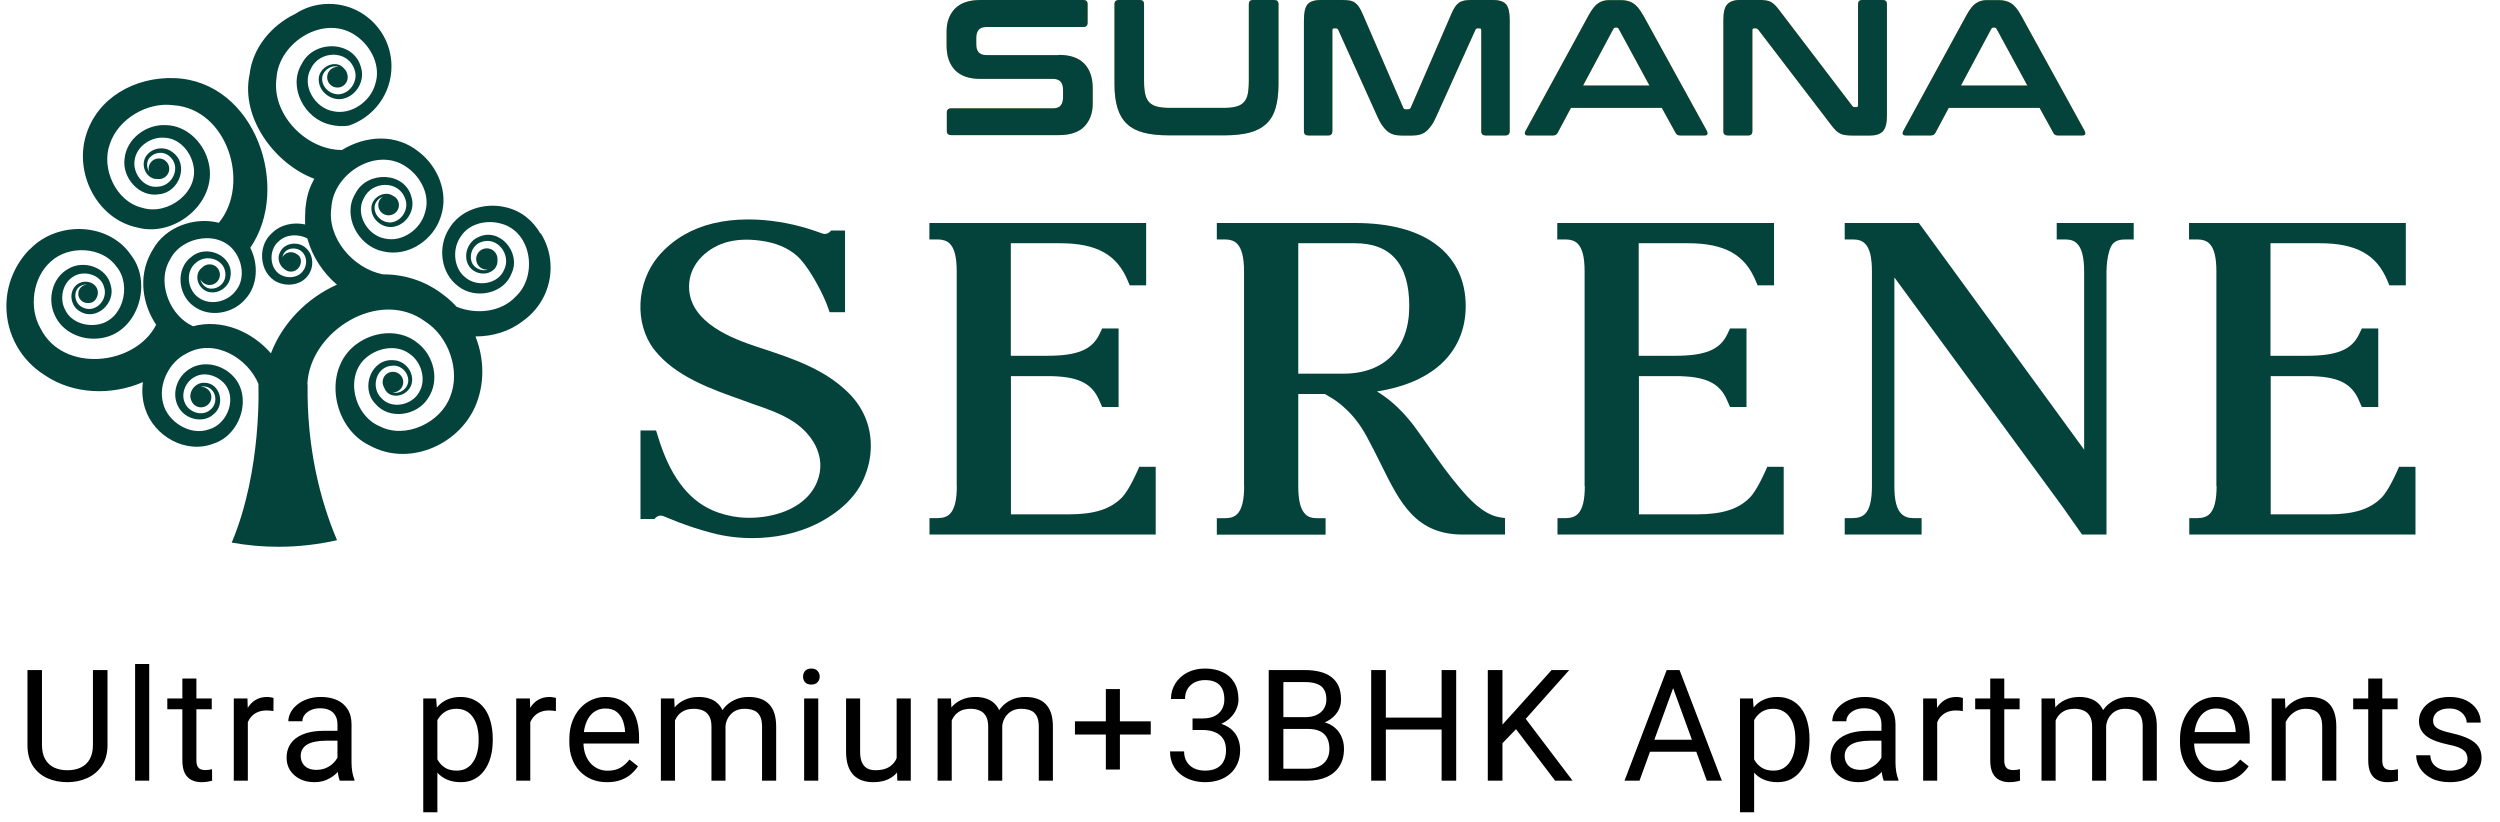
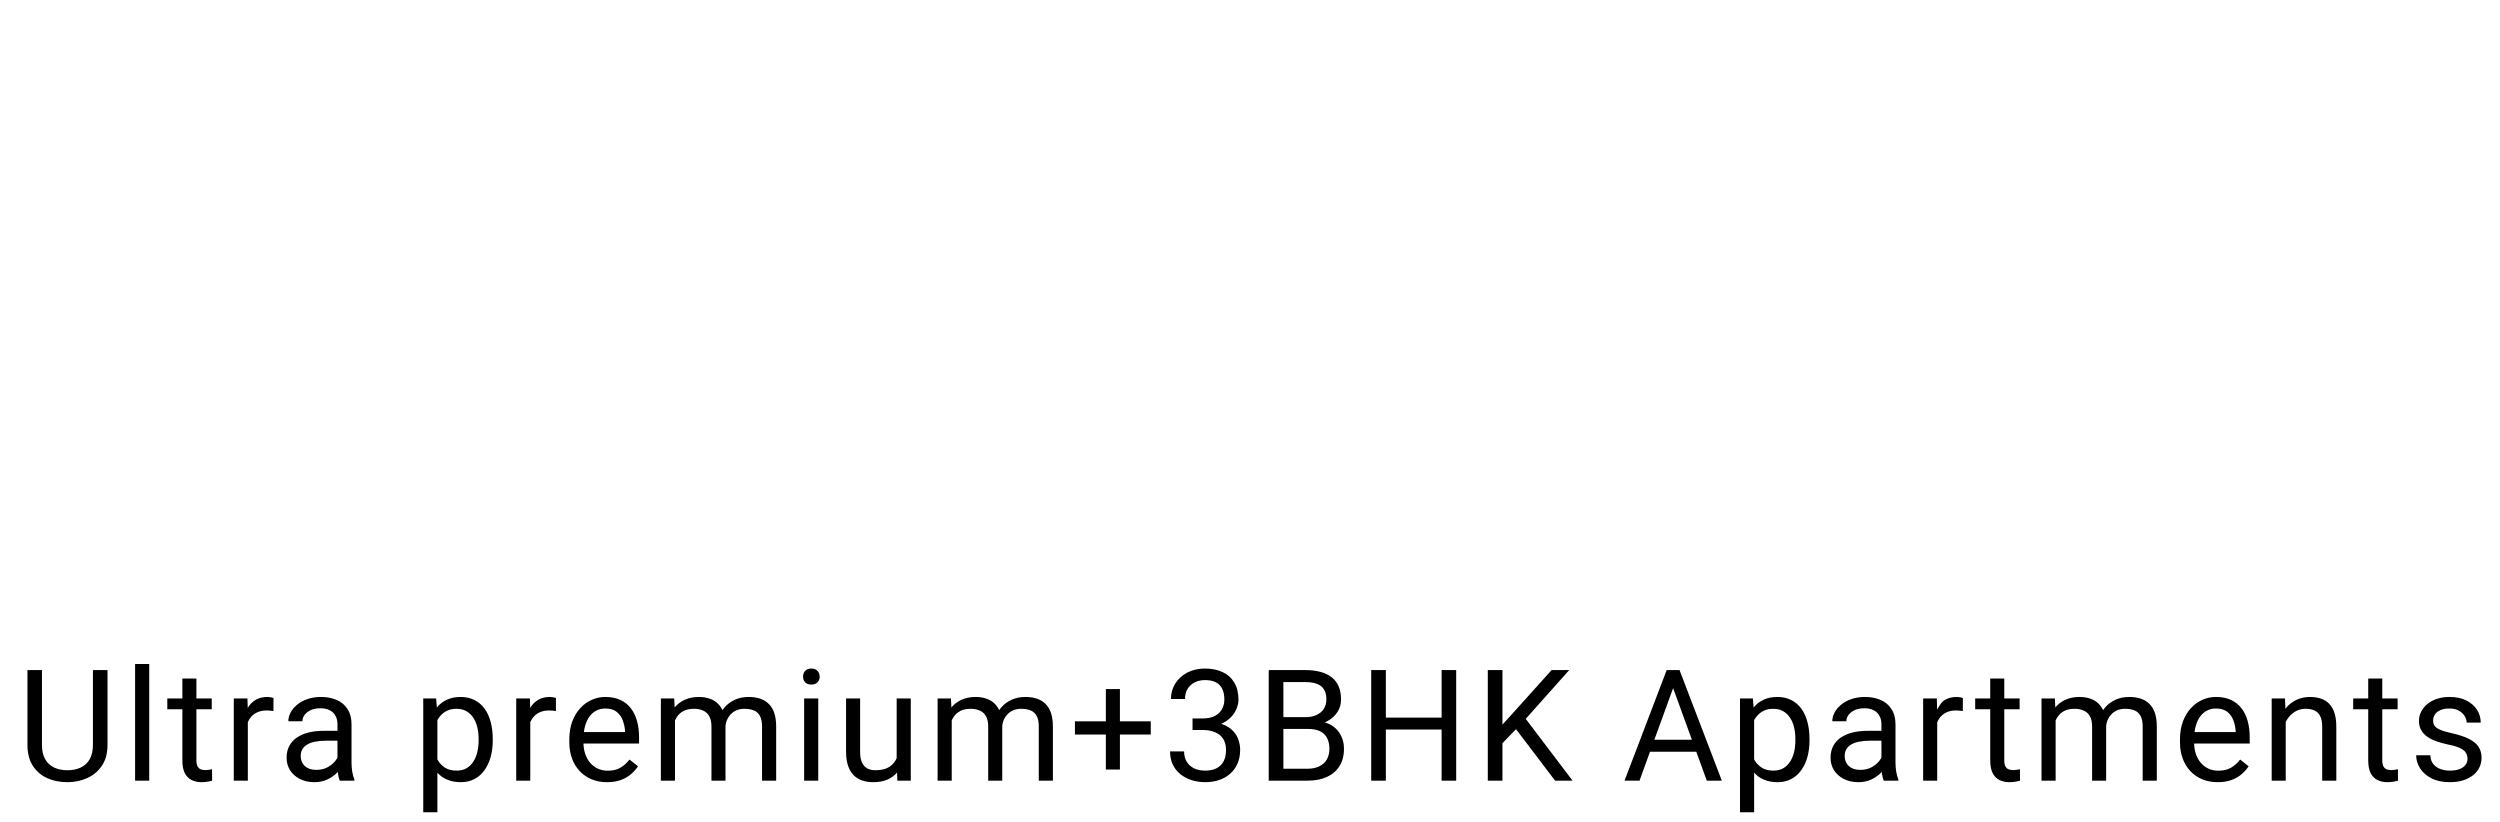
<svg xmlns="http://www.w3.org/2000/svg" width="225" height="74" viewBox="0 0 225 74" fill="none">
  <g clip-path="url(#clip0_2003_394)">
    <path d="M78.374 40.13C78.374 41.13 78.164 42.11 77.724 43.12C76.764 45.3 74.644 46.59 73.464 47.17C71.754 48 69.774 48.43 67.724 48.43C66.484 48.43 65.254 48.28 64.084 47.97C61.794 47.38 59.834 46.5 59.704 46.45C59.214 46.26 58.904 46.71 58.904 46.71H57.644V38.74H59.044L59.184 39.18C60.234 42.71 61.844 44.91 64.084 45.91C64.854 46.25 65.714 46.47 66.564 46.56C66.864 46.59 67.164 46.6 67.464 46.6C69.544 46.6 72.174 45.87 73.314 43.83C74.614 41.47 73.284 39.17 71.404 37.95C70.354 37.26 69.154 36.84 68.094 36.47H68.074L66.864 36.03C64.004 35.02 60.754 33.88 58.874 31.46C57.084 29.14 57.254 25.45 59.254 23.06C59.894 22.3 60.714 21.62 61.574 21.13C63.164 20.21 65.104 19.75 67.344 19.75H67.364C69.104 19.75 70.974 20.04 72.734 20.58C73.094 20.69 73.984 21 73.994 21.01C74.484 21.2 74.794 20.75 74.794 20.75H76.054V22.63V28.1H74.664L74.524 27.69C74.164 26.63 73.024 24.42 72.044 23.34C71.334 22.55 70.224 21.98 68.934 21.74C68.324 21.63 67.744 21.57 67.204 21.57C66.614 21.57 66.074 21.63 65.544 21.76C63.844 22.18 62.014 23.62 62.014 25.8C62.014 29.12 66.194 30.55 67.974 31.16L68.644 31.38C71.354 32.28 74.154 33.21 76.274 35.27C77.654 36.59 78.374 38.27 78.374 40.12" fill="#04433B" />
-     <path d="M86.104 43.74V24.43C86.104 23.14 85.904 22.34 85.464 21.91C85.204 21.67 84.854 21.55 84.394 21.55H83.644V20.07H103.154V25.68H101.674L101.514 25.3C100.534 22.91 98.704 21.89 95.374 21.89H90.974V32.02H94.234C96.954 32.02 98.274 31.48 98.944 30.09L99.194 29.56H100.674V36.63H99.194L98.944 36.06C98.264 34.45 96.984 33.85 94.244 33.85H90.984V46.29H96.214C98.494 46.29 99.994 45.82 101.034 44.71C101.244 44.48 101.704 43.87 102.414 42.29L102.534 42.01H104.014V48.11H83.654V46.63H84.394C84.864 46.63 85.224 46.51 85.484 46.26C85.914 45.83 86.114 45.01 86.114 43.74" fill="#04433B" />
    <path d="M116.844 21.9V33.63H120.904C124.614 33.63 126.834 31.36 126.834 27.55C126.834 23.74 125.144 21.89 121.944 21.89H116.844V21.9ZM111.964 43.75V24.44C111.964 23.16 111.754 22.34 111.324 21.92C111.064 21.67 110.714 21.55 110.264 21.55H109.514V20.07H121.934C125.064 20.07 127.524 20.72 129.254 22.01C130.994 23.3 131.914 25.22 131.914 27.55C131.914 29.68 131.114 31.51 129.594 32.85C128.214 34.06 126.314 34.86 123.924 35.23C124.954 35.85 125.894 36.67 126.784 37.74C127.014 38 127.214 38.26 127.404 38.53L127.944 39.28L128.664 40.3C129.504 41.5 130.374 42.73 131.364 43.89L131.444 43.98C132.194 44.87 133.454 46.29 134.944 46.55L135.454 46.63V48.11H134.984C134.984 48.11 133.044 48.11 132.264 48.11H131.654C129.704 48.11 128.224 47.51 127.014 46.24C125.934 45.11 125.164 43.56 124.274 41.76L124.234 41.68C123.774 40.75 123.404 40.02 122.984 39.25C122.394 38.16 121.664 37.25 120.804 36.52C120.464 36.22 120.074 35.95 119.664 35.71C119.624 35.69 119.594 35.67 119.554 35.65L119.434 35.57C119.434 35.57 119.314 35.5 119.244 35.46H116.844V43.75C116.844 45.04 117.044 45.85 117.484 46.28C117.734 46.53 118.064 46.64 118.554 46.64H119.304V48.12H109.514V46.64H110.144C110.144 46.64 110.194 46.64 110.224 46.64C110.734 46.64 111.074 46.53 111.344 46.27C111.764 45.86 111.974 45.03 111.974 43.75" fill="#04433B" />
    <path d="M142.614 43.74V24.43C142.614 23.14 142.414 22.34 141.974 21.91C141.714 21.67 141.364 21.55 140.904 21.55H140.154V20.07H159.664V25.68H158.184L158.024 25.3C157.044 22.91 155.214 21.89 151.884 21.89H147.484V32.02H150.744C153.464 32.02 154.784 31.48 155.454 30.09L155.704 29.56H157.184V36.63H155.704L155.454 36.06C154.774 34.45 153.494 33.85 150.754 33.85H147.504V46.29H152.734C155.014 46.29 156.514 45.82 157.554 44.71C157.764 44.48 158.224 43.87 158.934 42.29L159.054 42.01H160.534V48.11H140.174V46.63H140.914C141.384 46.63 141.744 46.51 142.004 46.26C142.434 45.83 142.634 45.01 142.634 43.74" fill="#04433B" />
-     <path d="M185.854 21.55H185.104V20.07H192.034V21.55H191.284C190.784 21.55 190.444 21.66 190.194 21.9C189.904 22.17 189.614 23.05 189.584 24.42V48.11H187.384L185.644 45.63L170.494 24.97V43.76C170.494 45.03 170.694 45.82 171.134 46.25C171.404 46.51 171.744 46.63 172.204 46.63H172.944V48.11H166.024V46.63H166.644C166.644 46.63 166.684 46.63 166.704 46.63C167.224 46.63 167.584 46.51 167.844 46.26C168.274 45.84 168.474 45.02 168.474 43.74V24.43C168.474 23.14 168.274 22.33 167.834 21.91C167.574 21.66 167.244 21.55 166.764 21.55H166.024V20.07H172.694L172.884 20.32L187.574 40.47V24.42C187.564 23.13 187.364 22.34 186.924 21.91C186.674 21.66 186.344 21.55 185.854 21.55Z" fill="#04433B" />
    <path d="M199.474 43.74V24.43C199.474 23.14 199.274 22.34 198.834 21.91C198.574 21.67 198.224 21.55 197.764 21.55H197.014V20.07H216.524V25.68H215.044L214.884 25.3C213.904 22.91 212.074 21.89 208.744 21.89H204.344V32.02H207.604C210.324 32.02 211.644 31.48 212.314 30.09L212.564 29.56H214.044V36.63H212.564L212.314 36.06C211.634 34.45 210.364 33.85 207.614 33.85H204.364V46.29H209.594C211.874 46.29 213.374 45.82 214.414 44.71C214.624 44.48 215.084 43.87 215.794 42.29L215.914 42.01H217.394V48.11H197.034V46.63H197.774C198.244 46.63 198.604 46.51 198.864 46.26C199.294 45.83 199.494 45.01 199.494 43.74" fill="#04433B" />
    <path d="M95.294 4.96H88.764C88.164 4.96 87.864 4.64 87.864 3.99V3.4C87.864 3.1 87.934 2.86 88.074 2.69C88.214 2.52 88.454 2.43 88.784 2.43H97.504C97.754 2.43 97.884 2.3 97.884 2.05V0.38C97.884 0.12 97.754 0 97.504 0H88.274C87.214 0 86.444 0.26 85.944 0.78C85.444 1.3 85.194 1.99 85.194 2.83V4.1C85.194 5.06 85.454 5.8 85.964 6.32C86.474 6.84 87.234 7.1 88.244 7.1H94.774C95.374 7.1 95.674 7.42 95.674 8.07V8.78C95.674 9.08 95.604 9.32 95.464 9.49C95.324 9.67 95.084 9.75 94.754 9.75H85.614C85.344 9.75 85.214 9.88 85.214 10.13V11.78C85.214 12.04 85.344 12.16 85.614 12.16H95.264C96.324 12.16 97.094 11.9 97.594 11.38C98.094 10.86 98.344 10.17 98.344 9.33V7.94C98.344 6.98 98.084 6.24 97.574 5.72C97.064 5.2 96.304 4.94 95.294 4.94" fill="#ECB849" />
    <path d="M114.674 0H112.774C112.514 0 112.394 0.13 112.394 0.38V7.33C112.394 7.79 112.354 8.18 112.294 8.49C112.224 8.8 112.104 9.04 111.924 9.22C111.754 9.4 111.514 9.53 111.214 9.6C110.914 9.68 110.544 9.71 110.094 9.71H105.274C104.824 9.71 104.444 9.67 104.154 9.6C103.854 9.52 103.624 9.4 103.444 9.22C103.274 9.04 103.144 8.8 103.074 8.49C103.004 8.18 102.964 7.8 102.964 7.33V0.38C102.964 0.12 102.834 0 102.584 0H100.704C100.434 0 100.304 0.13 100.304 0.38V7.59C100.304 8.42 100.394 9.14 100.574 9.72C100.754 10.31 101.034 10.78 101.424 11.15C101.814 11.52 102.314 11.78 102.934 11.94C103.554 12.1 104.294 12.18 105.184 12.18H110.194C111.074 12.18 111.824 12.1 112.444 11.94C113.064 11.78 113.564 11.51 113.964 11.15C114.354 10.78 114.634 10.31 114.804 9.72C114.974 9.13 115.064 8.42 115.064 7.59V0.38C115.064 0.12 114.934 0 114.684 0" fill="#ECB849" />
-     <path d="M134.294 0H132.434C132.174 0 131.964 0.02 131.784 0.05C131.604 0.09 131.444 0.15 131.304 0.25C131.164 0.35 131.044 0.48 130.934 0.65C130.824 0.82 130.714 1.04 130.594 1.32L126.974 9.68C126.924 9.78 126.844 9.84 126.734 9.84H126.524C126.404 9.84 126.324 9.79 126.284 9.68L122.664 1.32C122.544 1.04 122.434 0.82 122.324 0.65C122.214 0.48 122.084 0.35 121.954 0.25C121.814 0.15 121.654 0.08 121.464 0.05C121.274 0.02 121.054 0 120.804 0H118.904C118.284 0 117.874 0.14 117.664 0.41C117.454 0.68 117.354 1.15 117.354 1.81V11.81C117.354 12.07 117.484 12.19 117.754 12.19H119.534C119.794 12.19 119.914 12.06 119.914 11.81V2.72C119.914 2.6 119.964 2.55 120.054 2.55H120.214C120.334 2.55 120.404 2.6 120.444 2.69L123.964 10.49C124.104 10.8 124.244 11.07 124.394 11.28C124.544 11.49 124.694 11.67 124.864 11.81C125.034 11.95 125.224 12.05 125.434 12.11C125.644 12.17 125.904 12.2 126.194 12.2H127.034C127.324 12.2 127.574 12.17 127.794 12.11C128.004 12.05 128.204 11.95 128.364 11.81C128.534 11.67 128.684 11.49 128.834 11.28C128.984 11.07 129.124 10.8 129.264 10.49L132.784 2.69C132.814 2.6 132.894 2.55 133.014 2.55H133.174C133.264 2.55 133.314 2.61 133.314 2.72V11.81C133.314 12.07 133.444 12.19 133.694 12.19H135.474C135.744 12.19 135.874 12.06 135.874 11.81V1.81C135.874 1.15 135.774 0.68 135.564 0.41C135.354 0.14 134.944 0 134.344 0" fill="#ECB849" />
    <path d="M142.474 7.7L145.204 2.6C145.254 2.52 145.314 2.48 145.394 2.48H145.494C145.574 2.48 145.644 2.52 145.684 2.6L148.454 7.7H142.464H142.474ZM147.854 1.33C147.564 0.81 147.264 0.46 146.964 0.28C146.664 0.1 146.294 0.01 145.854 0.01H144.824C144.454 0.01 144.124 0.1 143.854 0.28C143.574 0.46 143.294 0.81 143.004 1.33L137.294 11.79C137.234 11.91 137.224 12 137.254 12.08C137.284 12.16 137.374 12.19 137.524 12.19H139.784C139.974 12.19 140.104 12.11 140.184 11.96L141.384 9.71H149.564L150.804 11.96C150.874 12.11 151.004 12.19 151.204 12.19H153.414C153.554 12.19 153.634 12.15 153.664 12.08C153.694 12 153.674 11.91 153.624 11.79L147.864 1.33H147.854Z" fill="#ECB849" />
    <path d="M169.434 -9.76585e-06H167.604C167.344 -9.76585e-06 167.224 0.13 167.224 0.38V9.47C167.224 9.59 167.174 9.64 167.084 9.64H166.924C166.814 9.64 166.744 9.6 166.694 9.52L160.214 1.02C160.054 0.8 159.904 0.62 159.784 0.49C159.654 0.36 159.524 0.25 159.384 0.18C159.244 0.1 159.084 0.06 158.894 0.03C158.704 0.01 158.474 -0.01 158.194 -0.01H156.664C156.134 -0.01 155.734 0.11 155.484 0.36C155.224 0.61 155.104 1.09 155.104 1.8V11.81C155.104 12.07 155.234 12.19 155.504 12.19H157.334C157.594 12.19 157.714 12.06 157.714 11.81V2.72C157.714 2.6 157.764 2.55 157.854 2.55H158.014C158.094 2.55 158.174 2.59 158.244 2.67L164.744 11.17C164.914 11.4 165.074 11.59 165.204 11.72C165.334 11.85 165.474 11.95 165.614 12.02C165.754 12.09 165.914 12.14 166.094 12.16C166.274 12.18 166.494 12.2 166.764 12.2H168.264C168.794 12.2 169.194 12.08 169.444 11.83C169.694 11.58 169.824 11.1 169.824 10.39V0.38C169.824 0.12 169.694 -9.76585e-06 169.444 -9.76585e-06" fill="#ECB849" />
    <path d="M176.484 7.7L179.214 2.6C179.264 2.52 179.324 2.48 179.404 2.48H179.504C179.584 2.48 179.654 2.52 179.694 2.6L182.464 7.7H176.474H176.484ZM187.624 11.79L181.864 1.33C181.574 0.81 181.274 0.46 180.974 0.28C180.674 0.1 180.304 0.01 179.854 0.01H178.824C178.454 0.01 178.124 0.1 177.854 0.28C177.574 0.46 177.294 0.81 177.004 1.33L171.294 11.79C171.234 11.91 171.224 12 171.254 12.08C171.284 12.15 171.374 12.19 171.524 12.19H173.784C173.964 12.19 174.104 12.11 174.184 11.96L175.384 9.71H183.564L184.804 11.96C184.874 12.11 185.004 12.19 185.204 12.19H187.414C187.554 12.19 187.634 12.15 187.664 12.08C187.694 12 187.674 11.91 187.624 11.79Z" fill="#ECB849" />
    <path d="M95.294 4.96H88.764C88.164 4.96 87.864 4.64 87.864 3.99V3.4C87.864 3.1 87.934 2.86 88.074 2.69C88.214 2.52 88.454 2.43 88.784 2.43H97.504C97.754 2.43 97.884 2.3 97.884 2.05V0.38C97.884 0.12 97.754 0 97.504 0H88.274C87.214 0 86.444 0.26 85.944 0.78C85.444 1.3 85.194 1.99 85.194 2.83V4.1C85.194 5.06 85.454 5.8 85.964 6.32C86.474 6.84 87.234 7.1 88.244 7.1H94.774C95.374 7.1 95.674 7.42 95.674 8.07V8.78C95.674 9.08 95.604 9.32 95.464 9.49C95.324 9.67 95.084 9.75 94.754 9.75H85.614C85.344 9.75 85.214 9.88 85.214 10.13V11.78C85.214 12.04 85.344 12.16 85.614 12.16H95.264C96.324 12.16 97.094 11.9 97.594 11.38C98.094 10.86 98.344 10.17 98.344 9.33V7.94C98.344 6.98 98.084 6.24 97.574 5.72C97.064 5.2 96.304 4.94 95.294 4.94" fill="#04433B" />
    <path d="M114.674 0H112.774C112.514 0 112.394 0.13 112.394 0.38V7.33C112.394 7.79 112.354 8.18 112.294 8.49C112.224 8.8 112.104 9.04 111.924 9.22C111.754 9.4 111.514 9.53 111.214 9.6C110.914 9.68 110.544 9.71 110.094 9.71H105.274C104.824 9.71 104.444 9.67 104.154 9.6C103.854 9.52 103.624 9.4 103.444 9.22C103.274 9.04 103.144 8.8 103.074 8.49C103.004 8.18 102.964 7.8 102.964 7.33V0.38C102.964 0.12 102.834 0 102.584 0H100.704C100.434 0 100.304 0.13 100.304 0.38V7.59C100.304 8.42 100.394 9.14 100.574 9.72C100.754 10.31 101.034 10.78 101.424 11.15C101.814 11.52 102.314 11.78 102.934 11.94C103.554 12.1 104.294 12.18 105.184 12.18H110.194C111.074 12.18 111.824 12.1 112.444 11.94C113.064 11.78 113.564 11.51 113.964 11.15C114.354 10.78 114.634 10.31 114.804 9.72C114.974 9.13 115.064 8.42 115.064 7.59V0.38C115.064 0.12 114.934 0 114.684 0" fill="#04433B" />
    <path d="M134.294 0H132.434C132.174 0 131.964 0.02 131.784 0.05C131.604 0.09 131.444 0.15 131.304 0.25C131.164 0.35 131.044 0.48 130.934 0.65C130.824 0.82 130.714 1.04 130.594 1.32L126.974 9.68C126.924 9.78 126.844 9.84 126.734 9.84H126.524C126.404 9.84 126.324 9.79 126.284 9.68L122.664 1.32C122.544 1.04 122.434 0.82 122.324 0.65C122.214 0.48 122.084 0.35 121.954 0.25C121.814 0.15 121.654 0.08 121.464 0.05C121.274 0.02 121.054 0 120.804 0H118.904C118.284 0 117.874 0.14 117.664 0.41C117.454 0.68 117.354 1.15 117.354 1.81V11.81C117.354 12.07 117.484 12.19 117.754 12.19H119.534C119.794 12.19 119.914 12.06 119.914 11.81V2.72C119.914 2.6 119.964 2.55 120.054 2.55H120.214C120.334 2.55 120.404 2.6 120.444 2.69L123.964 10.49C124.104 10.8 124.244 11.07 124.394 11.28C124.544 11.49 124.694 11.67 124.864 11.81C125.034 11.95 125.224 12.05 125.434 12.11C125.644 12.17 125.904 12.2 126.194 12.2H127.034C127.324 12.2 127.574 12.17 127.794 12.11C128.004 12.05 128.204 11.95 128.364 11.81C128.534 11.67 128.684 11.49 128.834 11.28C128.984 11.07 129.124 10.8 129.264 10.49L132.784 2.69C132.814 2.6 132.894 2.55 133.014 2.55H133.174C133.264 2.55 133.314 2.61 133.314 2.72V11.81C133.314 12.07 133.444 12.19 133.694 12.19H135.474C135.744 12.19 135.874 12.06 135.874 11.81V1.81C135.874 1.15 135.774 0.68 135.564 0.41C135.354 0.14 134.944 0 134.344 0" fill="#04433B" />
    <path d="M142.474 7.7L145.204 2.6C145.254 2.52 145.314 2.48 145.394 2.48H145.494C145.574 2.48 145.644 2.52 145.684 2.6L148.454 7.7H142.464H142.474ZM147.854 1.33C147.564 0.81 147.264 0.46 146.964 0.28C146.664 0.1 146.294 0.01 145.854 0.01H144.824C144.454 0.01 144.124 0.1 143.854 0.28C143.574 0.46 143.294 0.81 143.004 1.33L137.294 11.79C137.234 11.91 137.224 12 137.254 12.08C137.284 12.16 137.374 12.19 137.524 12.19H139.784C139.974 12.19 140.104 12.11 140.184 11.96L141.384 9.71H149.564L150.804 11.96C150.874 12.11 151.004 12.19 151.204 12.19H153.414C153.554 12.19 153.634 12.15 153.664 12.08C153.694 12 153.674 11.91 153.624 11.79L147.864 1.33H147.854Z" fill="#04433B" />
-     <path d="M169.434 -9.76585e-06H167.604C167.344 -9.76585e-06 167.224 0.13 167.224 0.38V9.47C167.224 9.59 167.174 9.64 167.084 9.64H166.924C166.814 9.64 166.744 9.6 166.694 9.52L160.214 1.02C160.054 0.8 159.904 0.62 159.784 0.49C159.654 0.36 159.524 0.25 159.384 0.18C159.244 0.1 159.084 0.06 158.894 0.03C158.704 0.01 158.474 -0.01 158.194 -0.01H156.664C156.134 -0.01 155.734 0.11 155.484 0.36C155.224 0.61 155.104 1.09 155.104 1.8V11.81C155.104 12.07 155.234 12.19 155.504 12.19H157.334C157.594 12.19 157.714 12.06 157.714 11.81V2.72C157.714 2.6 157.764 2.55 157.854 2.55H158.014C158.094 2.55 158.174 2.59 158.244 2.67L164.744 11.17C164.914 11.4 165.074 11.59 165.204 11.72C165.334 11.85 165.474 11.95 165.614 12.02C165.754 12.09 165.914 12.14 166.094 12.16C166.274 12.18 166.494 12.2 166.764 12.2H168.264C168.794 12.2 169.194 12.08 169.444 11.83C169.694 11.58 169.824 11.1 169.824 10.39V0.38C169.824 0.12 169.694 -9.76585e-06 169.444 -9.76585e-06" fill="#04433B" />
    <path d="M176.484 7.7L179.214 2.6C179.264 2.52 179.324 2.48 179.404 2.48H179.504C179.584 2.48 179.654 2.52 179.694 2.6L182.464 7.7H176.474H176.484ZM187.624 11.79L181.864 1.33C181.574 0.81 181.274 0.46 180.974 0.28C180.674 0.1 180.304 0.01 179.854 0.01H178.824C178.454 0.01 178.124 0.1 177.854 0.28C177.574 0.46 177.294 0.81 177.004 1.33L171.294 11.79C171.234 11.91 171.224 12 171.254 12.08C171.284 12.15 171.374 12.19 171.524 12.19H173.784C173.964 12.19 174.104 12.11 174.184 11.96L175.384 9.71H183.564L184.804 11.96C184.874 12.11 185.004 12.19 185.204 12.19H187.414C187.554 12.19 187.634 12.15 187.664 12.08C187.694 12 187.674 11.91 187.624 11.79Z" fill="#04433B" />
    <path d="M1.244 24.52C1.244 24.52 1.214 24.6 1.194 24.64C1.214 24.6 1.224 24.56 1.244 24.52ZM1.604 23.79C1.604 23.79 1.594 23.81 1.584 23.82C1.584 23.82 1.584 23.8 1.604 23.79ZM48.774 21.18C48.734 21.1 48.684 21.02 48.634 20.95C48.634 20.98 48.644 21.02 48.654 21.05C47.984 19.87 46.904 18.95 45.454 18.64C43.604 18.21 41.414 18.87 40.404 20.6C39.374 22.23 39.654 24.61 41.264 25.78C42.794 26.97 45.404 26.45 46.064 24.55C46.894 22.71 44.954 20.42 43.054 21.34C42.164 21.71 41.724 22.81 42.074 23.68C42.424 24.59 43.634 24.91 44.364 24.33C44.684 24.09 44.804 23.71 44.774 23.34V23.31C44.774 22.78 44.344 22.35 43.814 22.35C43.284 22.35 42.854 22.78 42.854 23.31C42.854 23.84 43.284 24.27 43.814 24.27C43.874 24.27 43.924 24.27 43.974 24.25C43.384 24.47 42.634 24.16 42.444 23.55C42.204 22.85 42.594 22.04 43.264 21.8C44.764 21.21 46.034 22.94 45.374 24.27C44.844 25.59 42.924 25.87 41.884 24.97C40.804 24.13 40.684 22.37 41.474 21.28C42.214 20.12 43.774 19.76 45.074 20.12C47.884 20.84 48.404 24.86 46.414 26.69C45.114 28.1 42.874 28.33 41.094 27.61C40.744 27.23 40.374 26.88 39.954 26.57C39.184 25.97 38.374 25.52 37.534 25.22C36.524 24.85 35.484 24.69 34.444 24.69C31.764 24.15 29.414 21.41 29.824 18.66C30.014 15.56 33.994 13.1 36.674 15.09C37.934 16 38.744 17.65 38.244 19.15C37.844 20.65 36.194 21.82 34.644 21.47C33.084 21.2 31.934 19.28 32.744 17.84C33.454 16.29 35.914 16.16 36.484 17.94C36.764 18.7 36.324 19.64 35.524 19.94C34.744 20.25 33.774 19.64 33.714 18.78C33.664 18.3 34.014 17.87 34.444 17.7C34.204 17.87 34.044 18.14 34.044 18.46C34.044 18.97 34.464 19.38 34.974 19.38C35.484 19.38 35.904 18.97 35.904 18.46C35.904 18.08 35.684 17.76 35.364 17.62C34.604 17.1 33.384 17.79 33.424 18.78C33.434 19.85 34.604 20.71 35.664 20.35C36.694 20.03 37.364 18.84 37.044 17.78C36.474 15.41 33.024 15.34 31.984 17.42C30.774 19.39 32.204 22.1 34.374 22.6C35.584 22.92 36.814 22.64 37.814 21.96C38.644 21.4 39.314 20.57 39.634 19.61C39.654 19.55 39.674 19.49 39.694 19.43C40.384 17.32 39.394 14.98 37.714 13.68C35.634 11.99 32.894 12.2 30.774 13.5H30.684C28.284 13.46 25.944 11.64 25.134 9.36C24.874 8.62 24.774 7.82 24.884 7.03C25.084 3.76 29.284 1.17 32.114 3.27C33.444 4.23 34.294 5.98 33.774 7.56C33.354 9.14 31.604 10.37 29.984 10.01C28.334 9.72 27.124 7.7 27.974 6.19C28.724 4.55 31.314 4.42 31.914 6.29C32.204 7.09 31.744 8.09 30.894 8.4C30.064 8.73 29.054 8.08 28.994 7.18C28.924 6.42 29.794 5.77 30.484 6.03C30.444 6.03 30.404 6.02 30.374 6.02C29.864 6.02 29.444 6.43 29.444 6.95C29.444 7.47 29.854 7.88 30.374 7.88C30.894 7.88 31.294 7.46 31.294 6.95C31.294 6.87 31.284 6.79 31.264 6.72C31.244 6.55 31.164 6.37 30.994 6.2C30.264 5.24 28.644 6.02 28.684 7.18C28.694 8.31 29.924 9.21 31.044 8.84C32.124 8.51 32.834 7.25 32.504 6.12C31.904 3.62 28.264 3.54 27.164 5.74C25.884 7.82 27.394 10.68 29.684 11.21C30.254 11.36 30.814 11.39 31.374 11.31C33.614 10.57 35.234 8.46 35.234 5.97C35.234 4.96 34.964 4.01 34.504 3.2C33.534 1.5 31.704 0.35 29.614 0.35C28.484 0.35 27.434 0.68 26.554 1.26C24.434 2.28 22.734 4.3 22.464 6.69C21.634 10.59 24.714 14.75 28.284 16.09C27.904 16.78 27.634 17.53 27.544 18.33C27.434 18.93 27.454 20.17 27.464 20.2C26.404 19.97 25.234 20.2 24.434 21.02C23.034 22.27 23.394 24.99 25.304 25.52C26.164 25.78 27.214 25.54 27.744 24.76C28.284 24.02 28.224 22.89 27.494 22.29C26.814 21.68 25.564 21.85 25.194 22.72C24.904 23.27 25.164 23.95 25.634 24.25C25.684 24.29 25.734 24.32 25.784 24.35C26.214 24.57 26.744 24.4 26.964 23.97C26.994 23.91 27.014 23.86 27.034 23.8C27.094 23.63 27.104 23.44 27.044 23.26C26.984 23.07 26.854 22.94 26.684 22.86C26.654 22.83 26.614 22.81 26.574 22.79C26.154 22.58 25.634 22.74 25.414 23.15C25.434 23.06 25.464 22.97 25.504 22.88C25.794 22.27 26.714 22.2 27.174 22.66C27.664 23.09 27.664 23.92 27.254 24.41C26.874 24.93 26.124 25.06 25.524 24.85C24.224 24.43 24.104 22.51 25.094 21.71C25.764 21.07 26.854 21.04 27.674 21.46C27.674 21.48 27.674 21.51 27.674 21.53V21.5C28.114 23.1 29.064 24.54 30.324 25.62C27.674 26.8 25.434 29.04 24.384 31.8C22.654 29.81 19.954 28.68 17.374 29.36C16.364 28.91 15.564 27.99 15.144 26.92C14.934 26.39 14.814 25.83 14.804 25.27C14.804 24.61 14.944 23.96 15.294 23.38C16.344 21.21 19.914 20.62 21.254 22.84C21.894 23.86 21.984 25.29 21.184 26.21C20.464 27.17 18.924 27.52 17.924 26.82C16.884 26.16 16.624 24.45 17.624 23.66C18.594 22.76 20.394 23.39 20.284 24.83C20.254 25.46 19.664 26 19.004 25.98C18.534 25.98 18.134 25.59 18.034 25.14C18.194 25.44 18.494 25.65 18.864 25.65C19.374 25.65 19.794 25.23 19.794 24.72C19.794 24.21 19.374 23.79 18.864 23.79C18.584 23.79 18.334 23.92 18.164 24.11C18.024 24.21 17.914 24.35 17.844 24.52C17.534 25.3 18.124 26.25 18.994 26.31C19.824 26.39 20.654 25.73 20.744 24.87C21.034 23.01 18.584 21.94 17.224 23.12C15.784 24.17 16.004 26.54 17.414 27.54C18.824 28.62 20.934 28.24 22.064 26.94C23.234 25.68 23.264 23.75 22.524 22.3C26.234 16.93 22.984 7.3 15.704 7.03C12.154 6.9 8.704 8.79 7.704 12.29C6.724 15.73 8.794 19.76 12.414 20.49C15.874 21.4 19.844 17.98 18.694 14.35C18.204 12.71 16.714 11.28 14.904 11.26C13.164 11.18 11.414 12.46 11.214 14.25C10.954 15.98 12.534 17.8 14.324 17.48C16.144 17.32 17.074 14.77 15.504 13.68C14.814 13.14 13.754 13.29 13.224 13.95C12.664 14.63 12.954 15.72 13.734 16.04C13.884 16.1 14.044 16.12 14.194 16.11C14.224 16.11 14.264 16.12 14.304 16.12C14.814 16.12 15.234 15.7 15.234 15.19C15.234 14.9 15.104 14.64 14.884 14.47C14.794 14.38 14.694 14.33 14.584 14.31C14.494 14.28 14.404 14.26 14.304 14.26C13.784 14.26 13.374 14.67 13.374 15.19C13.374 15.28 13.394 15.38 13.424 15.46C13.174 15.07 13.164 14.52 13.484 14.17C13.934 13.67 14.744 13.61 15.224 14.04C16.364 14.96 15.564 16.73 14.234 16.8C12.954 16.98 11.884 15.59 12.124 14.37C12.314 13.14 13.634 12.27 14.844 12.4C16.084 12.46 17.064 13.53 17.364 14.71C18.054 17.23 15.124 19.44 12.804 18.7C10.444 18.16 9.064 15.15 9.894 12.94C10.634 10.71 13.254 9.15 15.604 9.47C20.484 9.8 22.574 16.56 19.694 20.05C17.514 19.49 14.884 20.41 13.764 22.45C13.674 22.59 13.594 22.74 13.524 22.88C12.464 24.92 12.804 27.37 14.054 29.23C12.164 32.94 5.664 33.59 3.654 29.57C2.564 27.7 2.954 24.95 4.574 23.54C6.154 22.06 9.174 22.17 10.464 23.97C11.904 25.66 11.074 28.92 8.704 29.22C7.604 29.38 6.364 28.93 5.874 27.9C5.334 26.93 5.604 25.5 6.574 24.91C7.514 24.28 9.064 24.69 9.364 25.83C9.764 26.99 8.554 28.28 7.384 27.64C6.864 27.38 6.624 26.68 6.884 26.13C7.044 25.77 7.454 25.58 7.844 25.61C7.404 25.63 7.044 25.99 7.044 26.44C7.044 26.89 7.414 27.27 7.874 27.27C7.904 27.27 7.934 27.27 7.964 27.27C8.724 27.3 9.094 26.22 8.544 25.69C8.004 25.14 6.984 25.28 6.604 25.99C6.224 26.66 6.474 27.62 7.174 28.01C8.644 28.95 10.464 27.27 9.964 25.67C9.614 24.06 7.524 23.36 6.154 24.19C4.704 24.98 4.244 26.91 4.924 28.35C5.574 29.87 7.304 30.63 8.864 30.46C12.324 30.16 13.804 25.6 11.824 23C9.944 20.2 5.814 19.89 3.254 21.92C3.044 22.09 2.844 22.28 2.654 22.47C2.654 22.47 2.654 22.46 2.654 22.45C1.374 23.77 0.574 25.57 0.574 27.55C0.574 30.15 1.934 32.44 3.974 33.73C4.014 33.76 4.054 33.78 4.094 33.81C6.614 35.49 10.034 35.62 12.864 34.39C12.754 35.17 12.804 35.97 13.054 36.75C13.844 39.27 16.754 40.92 19.284 39.9C21.784 39.06 22.854 35.33 20.674 33.57C19.704 32.76 18.204 32.48 17.074 33.2C15.974 33.85 15.414 35.35 16.014 36.54C16.554 37.71 18.264 38.19 19.234 37.27C20.294 36.43 19.834 34.48 18.424 34.45C17.784 34.4 17.194 34.92 17.134 35.55C17.114 35.73 17.154 35.91 17.224 36.06C17.354 36.41 17.694 36.66 18.094 36.66C18.604 36.66 19.024 36.25 19.024 35.74C19.024 35.23 18.614 34.81 18.094 34.81H18.054C18.164 34.78 18.284 34.77 18.404 34.78C19.474 34.89 19.704 36.3 18.914 36.89C18.194 37.52 16.974 37.1 16.634 36.25C16.254 35.42 16.714 34.34 17.514 33.93C18.304 33.47 19.334 33.72 20.004 34.33C21.454 35.61 20.544 38.16 18.814 38.64C17.134 39.26 15.064 37.97 14.674 36.27C14.224 34.6 15.214 32.57 16.794 31.81C19.264 30.42 22.284 32.17 23.284 34.6H23.254C23.254 34.6 23.604 42.29 20.864 48.81C20.864 48.81 20.854 48.81 20.844 48.81C20.844 48.81 20.844 48.82 20.844 48.83C22.214 49.08 23.624 49.21 25.064 49.21C26.874 49.21 28.634 49 30.324 48.62C30.324 48.6 30.324 48.59 30.324 48.57C30.324 48.57 30.324 48.57 30.314 48.57C28.784 44.96 27.604 40.19 27.684 34.6H27.664C27.834 29.84 34.114 25.88 38.264 28.93C40.394 30.29 41.454 33.36 40.524 35.68C39.664 38.05 36.484 39.55 34.184 38.37C31.784 37.38 30.914 33.57 33.214 31.99C34.274 31.24 35.804 31.05 36.854 31.84C37.934 32.56 38.404 34.19 37.714 35.31C37.074 36.47 35.254 36.86 34.334 35.84C33.304 34.86 33.864 32.88 35.424 32.91C36.104 32.89 36.724 33.5 36.744 34.21C36.774 34.91 36.024 35.51 35.334 35.32C35.324 35.32 35.314 35.32 35.304 35.32C35.324 35.32 35.344 35.32 35.364 35.32C35.874 35.32 36.294 34.9 36.294 34.39C36.294 33.88 35.874 33.46 35.364 33.46C34.854 33.46 34.434 33.87 34.434 34.39C34.434 34.56 34.484 34.72 34.564 34.86C34.674 35.17 34.904 35.45 35.244 35.55C36.094 35.83 37.084 35.15 37.094 34.21C37.124 33.31 36.364 32.46 35.434 32.42C33.404 32.23 32.414 34.94 33.774 36.33C35.004 37.82 37.534 37.43 38.524 35.84C39.604 34.25 39.064 32 37.584 30.87C36.094 29.64 33.904 29.78 32.364 30.78C28.944 32.93 29.814 38.45 33.264 40.09C36.704 42 41.164 40.13 42.734 36.66C43.654 34.6 43.594 32.3 42.794 30.28C44.314 30.28 45.824 29.85 47.044 28.9C47.874 28.32 48.534 27.54 48.974 26.63C49.014 26.55 49.054 26.47 49.084 26.39C49.384 25.68 49.554 24.91 49.554 24.09C49.554 23.04 49.284 22.06 48.794 21.21" fill="#04433B" />
  </g>
-   <path d="M8.364 60.306H9.676V67.039C9.676 67.787 9.51 68.409 9.177 68.905C8.845 69.402 8.403 69.776 7.851 70.026C7.304 70.272 6.709 70.396 6.067 70.396C5.392 70.396 4.782 70.272 4.235 70.026C3.693 69.776 3.262 69.402 2.943 68.905C2.628 68.409 2.471 67.787 2.471 67.039V60.306H3.777V67.039C3.777 67.559 3.873 67.987 4.064 68.324C4.255 68.662 4.522 68.912 4.864 69.076C5.21 69.24 5.611 69.322 6.067 69.322C6.527 69.322 6.928 69.24 7.27 69.076C7.616 68.912 7.885 68.662 8.077 68.324C8.268 67.987 8.364 67.559 8.364 67.039V60.306ZM13.43 59.759V70.259H12.159V59.759H13.43ZM19.057 62.862V63.833H15.058V62.862H19.057ZM16.412 61.065H17.676V68.427C17.676 68.677 17.715 68.867 17.793 68.994C17.87 69.122 17.97 69.206 18.093 69.247C18.216 69.288 18.349 69.309 18.49 69.309C18.595 69.309 18.704 69.299 18.818 69.281C18.936 69.258 19.025 69.24 19.084 69.227L19.091 70.259C18.991 70.291 18.859 70.32 18.695 70.348C18.535 70.38 18.342 70.396 18.114 70.396C17.804 70.396 17.519 70.334 17.259 70.211C17 70.088 16.792 69.883 16.637 69.596C16.487 69.304 16.412 68.912 16.412 68.42V61.065ZM22.305 64.025V70.259H21.041V62.862H22.271L22.305 64.025ZM24.616 62.821L24.609 63.997C24.504 63.974 24.404 63.961 24.308 63.956C24.217 63.947 24.112 63.942 23.994 63.942C23.702 63.942 23.445 63.988 23.221 64.079C22.998 64.17 22.809 64.298 22.654 64.462C22.499 64.626 22.376 64.822 22.285 65.05C22.198 65.273 22.141 65.519 22.114 65.788L21.758 65.993C21.758 65.547 21.802 65.127 21.888 64.735C21.979 64.344 22.118 63.997 22.305 63.696C22.492 63.391 22.729 63.154 23.016 62.985C23.308 62.812 23.654 62.726 24.055 62.726C24.146 62.726 24.251 62.737 24.37 62.76C24.488 62.778 24.57 62.799 24.616 62.821ZM30.373 68.994V65.187C30.373 64.895 30.313 64.642 30.195 64.428C30.081 64.209 29.908 64.04 29.675 63.922C29.443 63.803 29.156 63.744 28.814 63.744C28.495 63.744 28.215 63.799 27.973 63.908C27.736 64.018 27.549 64.161 27.413 64.339C27.28 64.517 27.214 64.708 27.214 64.913H25.95C25.95 64.649 26.018 64.387 26.155 64.127C26.291 63.867 26.488 63.633 26.743 63.423C27.002 63.209 27.312 63.04 27.672 62.917C28.037 62.789 28.442 62.726 28.889 62.726C29.427 62.726 29.901 62.817 30.311 62.999C30.726 63.181 31.049 63.457 31.282 63.826C31.519 64.191 31.637 64.649 31.637 65.2V68.646C31.637 68.892 31.658 69.154 31.699 69.432C31.744 69.71 31.81 69.949 31.897 70.15V70.259H30.578C30.514 70.113 30.464 69.919 30.427 69.678C30.391 69.432 30.373 69.204 30.373 68.994ZM30.591 65.775L30.605 66.663H29.327C28.967 66.663 28.645 66.693 28.363 66.752C28.08 66.807 27.843 66.891 27.652 67.005C27.46 67.119 27.315 67.262 27.214 67.436C27.114 67.604 27.064 67.802 27.064 68.03C27.064 68.263 27.116 68.475 27.221 68.666C27.326 68.858 27.483 69.01 27.693 69.124C27.907 69.234 28.169 69.288 28.479 69.288C28.866 69.288 29.208 69.206 29.504 69.042C29.801 68.878 30.035 68.677 30.209 68.441C30.386 68.204 30.482 67.973 30.496 67.75L31.036 68.359C31.004 68.55 30.917 68.762 30.776 68.994C30.635 69.227 30.445 69.45 30.209 69.664C29.976 69.874 29.698 70.049 29.375 70.191C29.055 70.327 28.695 70.396 28.294 70.396C27.793 70.396 27.353 70.298 26.975 70.102C26.601 69.906 26.31 69.644 26.1 69.316C25.895 68.983 25.793 68.611 25.793 68.201C25.793 67.805 25.87 67.456 26.025 67.155C26.18 66.85 26.403 66.597 26.695 66.397C26.986 66.192 27.337 66.037 27.748 65.932C28.158 65.827 28.616 65.775 29.122 65.775H30.591ZM39.364 64.284V73.103H38.092V62.862H39.254L39.364 64.284ZM44.347 66.499V66.643C44.347 67.18 44.283 67.679 44.156 68.14C44.028 68.595 43.841 68.992 43.595 69.329C43.354 69.666 43.055 69.928 42.7 70.115C42.344 70.302 41.936 70.396 41.476 70.396C41.007 70.396 40.592 70.318 40.232 70.163C39.872 70.008 39.567 69.783 39.316 69.486C39.065 69.19 38.865 68.835 38.714 68.42C38.569 68.005 38.468 67.538 38.414 67.019V66.253C38.468 65.706 38.571 65.216 38.721 64.783C38.872 64.35 39.07 63.981 39.316 63.676C39.567 63.366 39.87 63.131 40.225 62.972C40.581 62.808 40.991 62.726 41.456 62.726C41.92 62.726 42.333 62.817 42.693 62.999C43.053 63.177 43.356 63.432 43.602 63.765C43.848 64.097 44.033 64.496 44.156 64.961C44.283 65.421 44.347 65.934 44.347 66.499ZM43.076 66.643V66.499C43.076 66.13 43.037 65.784 42.959 65.46C42.882 65.132 42.761 64.845 42.597 64.599C42.438 64.348 42.233 64.152 41.982 64.011C41.731 63.865 41.433 63.792 41.086 63.792C40.767 63.792 40.489 63.847 40.252 63.956C40.02 64.066 39.822 64.214 39.658 64.4C39.494 64.583 39.359 64.792 39.254 65.029C39.154 65.262 39.079 65.503 39.029 65.754V67.525C39.12 67.844 39.248 68.144 39.412 68.427C39.576 68.705 39.794 68.93 40.068 69.104C40.341 69.272 40.685 69.356 41.1 69.356C41.442 69.356 41.736 69.286 41.982 69.145C42.233 68.999 42.438 68.8 42.597 68.55C42.761 68.299 42.882 68.012 42.959 67.689C43.037 67.36 43.076 67.012 43.076 66.643ZM47.725 64.025V70.259H46.46V62.862H47.691L47.725 64.025ZM50.036 62.821L50.029 63.997C49.924 63.974 49.824 63.961 49.728 63.956C49.637 63.947 49.532 63.942 49.414 63.942C49.122 63.942 48.864 63.988 48.641 64.079C48.418 64.17 48.229 64.298 48.074 64.462C47.919 64.626 47.796 64.822 47.705 65.05C47.618 65.273 47.561 65.519 47.534 65.788L47.178 65.993C47.178 65.547 47.221 65.127 47.308 64.735C47.399 64.344 47.538 63.997 47.725 63.696C47.912 63.391 48.149 63.154 48.436 62.985C48.728 62.812 49.074 62.726 49.475 62.726C49.566 62.726 49.671 62.737 49.79 62.76C49.908 62.778 49.99 62.799 50.036 62.821ZM54.637 70.396C54.122 70.396 53.655 70.309 53.236 70.136C52.821 69.958 52.463 69.71 52.163 69.391C51.866 69.072 51.639 68.693 51.479 68.256C51.319 67.818 51.24 67.34 51.24 66.82V66.533C51.24 65.932 51.329 65.396 51.506 64.927C51.684 64.453 51.926 64.052 52.231 63.724C52.536 63.396 52.883 63.147 53.27 62.979C53.657 62.81 54.058 62.726 54.473 62.726C55.002 62.726 55.458 62.817 55.84 62.999C56.228 63.181 56.544 63.437 56.791 63.765C57.037 64.088 57.219 64.471 57.337 64.913C57.456 65.351 57.515 65.829 57.515 66.349V66.916H51.992V65.884H56.251V65.788C56.232 65.46 56.164 65.141 56.045 64.831C55.931 64.521 55.749 64.266 55.498 64.066C55.248 63.865 54.906 63.765 54.473 63.765C54.186 63.765 53.922 63.826 53.68 63.949C53.439 64.068 53.231 64.246 53.058 64.483C52.885 64.719 52.751 65.009 52.655 65.351C52.559 65.692 52.511 66.087 52.511 66.533V66.82C52.511 67.171 52.559 67.502 52.655 67.812C52.755 68.117 52.899 68.386 53.085 68.618C53.277 68.851 53.507 69.033 53.776 69.165C54.049 69.297 54.359 69.363 54.706 69.363C55.152 69.363 55.53 69.272 55.84 69.09C56.15 68.908 56.421 68.664 56.654 68.359L57.419 68.967C57.26 69.208 57.057 69.439 56.811 69.657C56.565 69.876 56.262 70.054 55.902 70.191C55.546 70.327 55.125 70.396 54.637 70.396ZM60.749 64.332V70.259H59.478V62.862H60.681L60.749 64.332ZM60.49 66.28L59.902 66.26C59.906 65.754 59.972 65.287 60.1 64.859C60.228 64.425 60.417 64.049 60.667 63.73C60.918 63.411 61.23 63.165 61.604 62.992C61.978 62.815 62.411 62.726 62.903 62.726C63.249 62.726 63.568 62.776 63.86 62.876C64.151 62.972 64.404 63.124 64.619 63.334C64.833 63.544 64.999 63.813 65.118 64.141C65.236 64.469 65.295 64.865 65.295 65.33V70.259H64.031V65.392C64.031 65.004 63.965 64.694 63.833 64.462C63.705 64.23 63.523 64.061 63.286 63.956C63.049 63.847 62.771 63.792 62.452 63.792C62.078 63.792 61.766 63.858 61.515 63.99C61.264 64.123 61.064 64.305 60.914 64.537C60.763 64.77 60.654 65.036 60.585 65.337C60.522 65.633 60.49 65.948 60.49 66.28ZM65.282 65.583L64.434 65.843C64.439 65.437 64.505 65.048 64.632 64.674C64.764 64.3 64.954 63.968 65.2 63.676C65.45 63.384 65.758 63.154 66.123 62.985C66.487 62.812 66.904 62.726 67.374 62.726C67.77 62.726 68.121 62.778 68.426 62.883C68.736 62.988 68.996 63.15 69.206 63.368C69.42 63.582 69.582 63.858 69.691 64.195C69.8 64.533 69.855 64.934 69.855 65.398V70.259H68.584V65.385C68.584 64.97 68.517 64.649 68.385 64.421C68.258 64.189 68.075 64.027 67.838 63.936C67.606 63.84 67.328 63.792 67.004 63.792C66.726 63.792 66.48 63.84 66.266 63.936C66.052 64.031 65.872 64.163 65.726 64.332C65.58 64.496 65.469 64.685 65.391 64.9C65.318 65.114 65.282 65.341 65.282 65.583ZM73.643 62.862V70.259H72.372V62.862H73.643ZM72.276 60.901C72.276 60.695 72.337 60.522 72.46 60.381C72.588 60.24 72.775 60.169 73.021 60.169C73.263 60.169 73.447 60.24 73.575 60.381C73.707 60.522 73.773 60.695 73.773 60.901C73.773 61.096 73.707 61.265 73.575 61.406C73.447 61.543 73.263 61.611 73.021 61.611C72.775 61.611 72.588 61.543 72.46 61.406C72.337 61.265 72.276 61.096 72.276 60.901ZM80.699 68.55V62.862H81.97V70.259H80.76L80.699 68.55ZM80.938 66.991L81.464 66.978C81.464 67.47 81.412 67.925 81.307 68.345C81.207 68.76 81.043 69.12 80.815 69.425C80.587 69.73 80.289 69.969 79.919 70.143C79.55 70.311 79.101 70.396 78.573 70.396C78.213 70.396 77.882 70.343 77.582 70.238C77.285 70.133 77.03 69.972 76.816 69.753C76.602 69.534 76.435 69.249 76.317 68.898C76.203 68.548 76.146 68.126 76.146 67.634V62.862H77.411V67.647C77.411 67.98 77.447 68.256 77.52 68.475C77.597 68.689 77.7 68.86 77.828 68.987C77.96 69.11 78.106 69.197 78.265 69.247C78.429 69.297 78.598 69.322 78.771 69.322C79.309 69.322 79.735 69.22 80.049 69.015C80.364 68.805 80.589 68.525 80.726 68.174C80.867 67.818 80.938 67.424 80.938 66.991ZM85.656 64.332V70.259H84.384V62.862H85.587L85.656 64.332ZM85.396 66.28L84.808 66.26C84.813 65.754 84.879 65.287 85.006 64.859C85.134 64.425 85.323 64.049 85.574 63.73C85.824 63.411 86.137 63.165 86.51 62.992C86.884 62.815 87.317 62.726 87.809 62.726C88.155 62.726 88.474 62.776 88.766 62.876C89.058 62.972 89.311 63.124 89.525 63.334C89.739 63.544 89.905 63.813 90.024 64.141C90.142 64.469 90.202 64.865 90.202 65.33V70.259H88.937V65.392C88.937 65.004 88.871 64.694 88.739 64.462C88.611 64.23 88.429 64.061 88.192 63.956C87.955 63.847 87.677 63.792 87.358 63.792C86.984 63.792 86.672 63.858 86.421 63.99C86.171 64.123 85.97 64.305 85.82 64.537C85.669 64.77 85.56 65.036 85.492 65.337C85.428 65.633 85.396 65.948 85.396 66.28ZM90.188 65.583L89.34 65.843C89.345 65.437 89.411 65.048 89.539 64.674C89.671 64.3 89.86 63.968 90.106 63.676C90.357 63.384 90.664 63.154 91.029 62.985C91.393 62.812 91.81 62.726 92.28 62.726C92.676 62.726 93.027 62.778 93.332 62.883C93.642 62.988 93.902 63.15 94.112 63.368C94.326 63.582 94.488 63.858 94.597 64.195C94.707 64.533 94.761 64.934 94.761 65.398V70.259H93.49V65.385C93.49 64.97 93.424 64.649 93.291 64.421C93.164 64.189 92.982 64.027 92.745 63.936C92.512 63.84 92.234 63.792 91.911 63.792C91.633 63.792 91.387 63.84 91.172 63.936C90.958 64.031 90.778 64.163 90.632 64.332C90.487 64.496 90.375 64.685 90.297 64.9C90.224 65.114 90.188 65.341 90.188 65.583ZM103.567 64.92V66.109H96.745V64.92H103.567ZM100.792 62.015V69.261H99.527V62.015H100.792ZM107.328 64.66H108.23C108.672 64.66 109.037 64.587 109.324 64.442C109.615 64.291 109.832 64.088 109.973 63.833C110.119 63.573 110.192 63.282 110.192 62.958C110.192 62.575 110.128 62.254 110 61.994C109.873 61.734 109.681 61.538 109.426 61.406C109.171 61.274 108.847 61.208 108.456 61.208C108.1 61.208 107.786 61.279 107.512 61.42C107.243 61.557 107.031 61.753 106.876 62.008C106.726 62.263 106.651 62.564 106.651 62.91H105.386C105.386 62.404 105.514 61.944 105.769 61.529C106.024 61.115 106.382 60.784 106.842 60.538C107.307 60.292 107.845 60.169 108.456 60.169C109.057 60.169 109.583 60.276 110.035 60.49C110.486 60.7 110.837 61.014 111.087 61.434C111.338 61.848 111.463 62.366 111.463 62.985C111.463 63.236 111.404 63.505 111.286 63.792C111.172 64.075 110.992 64.339 110.746 64.585C110.504 64.831 110.19 65.034 109.802 65.193C109.415 65.348 108.95 65.426 108.408 65.426H107.328V64.66ZM107.328 65.699V64.941H108.408C109.041 64.941 109.565 65.016 109.98 65.166C110.395 65.317 110.721 65.517 110.958 65.768C111.199 66.018 111.368 66.294 111.463 66.595C111.564 66.891 111.614 67.187 111.614 67.484C111.614 67.948 111.534 68.361 111.375 68.721C111.22 69.081 110.999 69.386 110.711 69.637C110.429 69.887 110.096 70.077 109.713 70.204C109.331 70.332 108.914 70.396 108.462 70.396C108.029 70.396 107.622 70.334 107.239 70.211C106.861 70.088 106.526 69.91 106.234 69.678C105.942 69.441 105.714 69.151 105.55 68.81C105.386 68.463 105.304 68.069 105.304 67.627H106.569C106.569 67.973 106.644 68.276 106.794 68.536C106.949 68.796 107.168 68.999 107.451 69.145C107.738 69.286 108.075 69.356 108.462 69.356C108.85 69.356 109.182 69.29 109.46 69.158C109.743 69.022 109.959 68.817 110.11 68.543C110.265 68.27 110.342 67.925 110.342 67.511C110.342 67.096 110.256 66.757 110.083 66.492C109.909 66.223 109.663 66.025 109.344 65.897C109.03 65.765 108.658 65.699 108.23 65.699H107.328ZM117.733 65.604H115.21L115.197 64.544H117.487C117.865 64.544 118.195 64.48 118.478 64.353C118.761 64.225 118.979 64.043 119.134 63.806C119.294 63.564 119.374 63.277 119.374 62.944C119.374 62.58 119.303 62.284 119.162 62.056C119.025 61.823 118.813 61.655 118.526 61.55C118.243 61.441 117.883 61.386 117.446 61.386H115.504V70.259H114.185V60.306H117.446C117.956 60.306 118.412 60.358 118.813 60.463C119.214 60.563 119.554 60.723 119.832 60.941C120.114 61.156 120.328 61.429 120.474 61.762C120.62 62.094 120.693 62.493 120.693 62.958C120.693 63.368 120.588 63.74 120.378 64.072C120.169 64.4 119.877 64.669 119.503 64.879C119.134 65.089 118.701 65.223 118.205 65.282L117.733 65.604ZM117.671 70.259H114.691L115.436 69.186H117.671C118.091 69.186 118.446 69.113 118.738 68.967C119.034 68.821 119.26 68.616 119.415 68.352C119.569 68.083 119.647 67.766 119.647 67.401C119.647 67.032 119.581 66.713 119.449 66.444C119.317 66.175 119.109 65.968 118.827 65.822C118.544 65.677 118.18 65.604 117.733 65.604H115.853L115.867 64.544H118.437L118.717 64.927C119.196 64.968 119.601 65.105 119.934 65.337C120.267 65.565 120.52 65.856 120.693 66.212C120.871 66.567 120.959 66.959 120.959 67.388C120.959 68.007 120.823 68.532 120.549 68.96C120.28 69.384 119.9 69.707 119.408 69.931C118.916 70.15 118.337 70.259 117.671 70.259ZM129.909 64.585V65.658H124.522V64.585H129.909ZM124.727 60.306V70.259H123.408V60.306H124.727ZM131.057 60.306V70.259H129.745V60.306H131.057ZM135.221 60.306V70.259H133.902V60.306H135.221ZM141.23 60.306L137.094 64.947L134.77 67.36L134.551 65.952L136.301 64.025L139.644 60.306H141.23ZM139.958 70.259L136.274 65.405L137.06 64.359L141.531 70.259H139.958ZM150.85 61.188L147.555 70.259H146.208L150.002 60.306H150.871L150.85 61.188ZM153.612 70.259L150.31 61.188L150.29 60.306H151.158L154.965 70.259H153.612ZM153.441 66.574V67.654H147.849V66.574H153.441ZM157.872 64.284V73.103H156.6V62.862H157.762L157.872 64.284ZM162.855 66.499V66.643C162.855 67.18 162.791 67.679 162.664 68.14C162.536 68.595 162.349 68.992 162.103 69.329C161.861 69.666 161.563 69.928 161.208 70.115C160.852 70.302 160.444 70.396 159.984 70.396C159.514 70.396 159.1 70.318 158.74 70.163C158.38 70.008 158.074 69.783 157.824 69.486C157.573 69.19 157.373 68.835 157.222 68.42C157.076 68.005 156.976 67.538 156.921 67.019V66.253C156.976 65.706 157.079 65.216 157.229 64.783C157.379 64.35 157.578 63.981 157.824 63.676C158.074 63.366 158.377 63.131 158.733 62.972C159.088 62.808 159.499 62.726 159.963 62.726C160.428 62.726 160.841 62.817 161.201 62.999C161.561 63.177 161.864 63.432 162.11 63.765C162.356 64.097 162.541 64.496 162.664 64.961C162.791 65.421 162.855 65.934 162.855 66.499ZM161.583 66.643V66.499C161.583 66.13 161.545 65.784 161.467 65.46C161.39 65.132 161.269 64.845 161.105 64.599C160.945 64.348 160.74 64.152 160.49 64.011C160.239 63.865 159.941 63.792 159.594 63.792C159.275 63.792 158.997 63.847 158.76 63.956C158.528 64.066 158.33 64.214 158.166 64.4C158.001 64.583 157.867 64.792 157.762 65.029C157.662 65.262 157.587 65.503 157.537 65.754V67.525C157.628 67.844 157.755 68.144 157.919 68.427C158.083 68.705 158.302 68.93 158.576 69.104C158.849 69.272 159.193 69.356 159.608 69.356C159.95 69.356 160.244 69.286 160.49 69.145C160.74 68.999 160.945 68.8 161.105 68.55C161.269 68.299 161.39 68.012 161.467 67.689C161.545 67.36 161.583 67.012 161.583 66.643ZM169.33 68.994V65.187C169.33 64.895 169.27 64.642 169.152 64.428C169.038 64.209 168.865 64.04 168.632 63.922C168.4 63.803 168.113 63.744 167.771 63.744C167.452 63.744 167.172 63.799 166.93 63.908C166.693 64.018 166.506 64.161 166.37 64.339C166.237 64.517 166.171 64.708 166.171 64.913H164.907C164.907 64.649 164.975 64.387 165.112 64.127C165.249 63.867 165.444 63.633 165.7 63.423C165.959 63.209 166.269 63.04 166.629 62.917C166.994 62.789 167.4 62.726 167.846 62.726C168.384 62.726 168.858 62.817 169.268 62.999C169.683 63.181 170.006 63.457 170.239 63.826C170.476 64.191 170.594 64.649 170.594 65.2V68.646C170.594 68.892 170.615 69.154 170.656 69.432C170.701 69.71 170.767 69.949 170.854 70.15V70.259H169.535C169.471 70.113 169.421 69.919 169.384 69.678C169.348 69.432 169.33 69.204 169.33 68.994ZM169.548 65.775L169.562 66.663H168.284C167.924 66.663 167.602 66.693 167.32 66.752C167.037 66.807 166.8 66.891 166.609 67.005C166.417 67.119 166.272 67.262 166.171 67.436C166.071 67.604 166.021 67.802 166.021 68.03C166.021 68.263 166.073 68.475 166.178 68.666C166.283 68.858 166.44 69.01 166.65 69.124C166.864 69.234 167.126 69.288 167.436 69.288C167.823 69.288 168.165 69.206 168.461 69.042C168.758 68.878 168.992 68.677 169.166 68.441C169.343 68.204 169.439 67.973 169.453 67.75L169.993 68.359C169.961 68.55 169.874 68.762 169.733 68.994C169.592 69.227 169.403 69.45 169.166 69.664C168.933 69.874 168.655 70.049 168.332 70.191C168.013 70.327 167.653 70.396 167.251 70.396C166.75 70.396 166.31 70.298 165.932 70.102C165.558 69.906 165.267 69.644 165.057 69.316C164.852 68.983 164.75 68.611 164.75 68.201C164.75 67.805 164.827 67.456 164.982 67.155C165.137 66.85 165.36 66.597 165.652 66.397C165.944 66.192 166.294 66.037 166.705 65.932C167.115 65.827 167.573 65.775 168.079 65.775H169.548ZM174.348 64.025V70.259H173.083V62.862H174.314L174.348 64.025ZM176.659 62.821L176.652 63.997C176.547 63.974 176.447 63.961 176.351 63.956C176.26 63.947 176.155 63.942 176.037 63.942C175.745 63.942 175.487 63.988 175.264 64.079C175.041 64.17 174.852 64.298 174.697 64.462C174.542 64.626 174.419 64.822 174.328 65.05C174.241 65.273 174.184 65.519 174.157 65.788L173.801 65.993C173.801 65.547 173.845 65.127 173.931 64.735C174.022 64.344 174.161 63.997 174.348 63.696C174.535 63.391 174.772 63.154 175.059 62.985C175.351 62.812 175.697 62.726 176.098 62.726C176.189 62.726 176.294 62.737 176.413 62.76C176.531 62.778 176.613 62.799 176.659 62.821ZM181.766 62.862V63.833H177.767V62.862H181.766ZM179.121 61.065H180.385V68.427C180.385 68.677 180.424 68.867 180.501 68.994C180.579 69.122 180.679 69.206 180.802 69.247C180.925 69.288 181.057 69.309 181.199 69.309C181.304 69.309 181.413 69.299 181.527 69.281C181.645 69.258 181.734 69.24 181.793 69.227L181.8 70.259C181.7 70.291 181.568 70.32 181.404 70.348C181.244 70.38 181.051 70.396 180.823 70.396C180.513 70.396 180.228 70.334 179.968 70.211C179.708 70.088 179.501 69.883 179.346 69.596C179.196 69.304 179.121 68.912 179.121 68.42V61.065ZM185.007 64.332V70.259H183.736V62.862H184.939L185.007 64.332ZM184.748 66.28L184.16 66.26C184.164 65.754 184.23 65.287 184.358 64.859C184.486 64.425 184.675 64.049 184.925 63.73C185.176 63.411 185.488 63.165 185.862 62.992C186.236 62.815 186.668 62.726 187.161 62.726C187.507 62.726 187.826 62.776 188.118 62.876C188.409 62.972 188.662 63.124 188.876 63.334C189.091 63.544 189.257 63.813 189.375 64.141C189.494 64.469 189.553 64.865 189.553 65.33V70.259H188.289V65.392C188.289 65.004 188.222 64.694 188.09 64.462C187.963 64.23 187.78 64.061 187.543 63.956C187.306 63.847 187.028 63.792 186.709 63.792C186.336 63.792 186.024 63.858 185.773 63.99C185.522 64.123 185.322 64.305 185.171 64.537C185.021 64.77 184.912 65.036 184.843 65.337C184.779 65.633 184.748 65.948 184.748 66.28ZM189.54 65.583L188.692 65.843C188.696 65.437 188.763 65.048 188.89 64.674C189.022 64.3 189.211 63.968 189.458 63.676C189.708 63.384 190.016 63.154 190.38 62.985C190.745 62.812 191.162 62.726 191.631 62.726C192.028 62.726 192.379 62.778 192.684 62.883C192.994 62.988 193.254 63.15 193.463 63.368C193.678 63.582 193.839 63.858 193.949 64.195C194.058 64.533 194.113 64.934 194.113 65.398V70.259H192.841V65.385C192.841 64.97 192.775 64.649 192.643 64.421C192.515 64.189 192.333 64.027 192.096 63.936C191.864 63.84 191.586 63.792 191.262 63.792C190.984 63.792 190.738 63.84 190.524 63.936C190.31 64.031 190.13 64.163 189.984 64.332C189.838 64.496 189.726 64.685 189.649 64.9C189.576 65.114 189.54 65.341 189.54 65.583ZM199.596 70.396C199.081 70.396 198.614 70.309 198.195 70.136C197.78 69.958 197.422 69.71 197.122 69.391C196.825 69.072 196.597 68.693 196.438 68.256C196.278 67.818 196.199 67.34 196.199 66.82V66.533C196.199 65.932 196.288 65.396 196.465 64.927C196.643 64.453 196.885 64.052 197.19 63.724C197.495 63.396 197.842 63.147 198.229 62.979C198.616 62.81 199.017 62.726 199.432 62.726C199.961 62.726 200.417 62.817 200.799 62.999C201.187 63.181 201.503 63.437 201.75 63.765C201.996 64.088 202.178 64.471 202.296 64.913C202.415 65.351 202.474 65.829 202.474 66.349V66.916H196.951V65.884H201.209V65.788C201.191 65.46 201.123 65.141 201.004 64.831C200.89 64.521 200.708 64.266 200.458 64.066C200.207 63.865 199.865 63.765 199.432 63.765C199.145 63.765 198.881 63.826 198.639 63.949C198.398 64.068 198.19 64.246 198.017 64.483C197.844 64.719 197.709 65.009 197.614 65.351C197.518 65.692 197.47 66.087 197.47 66.533V66.82C197.47 67.171 197.518 67.502 197.614 67.812C197.714 68.117 197.858 68.386 198.044 68.618C198.236 68.851 198.466 69.033 198.735 69.165C199.008 69.297 199.318 69.363 199.665 69.363C200.111 69.363 200.489 69.272 200.799 69.09C201.109 68.908 201.38 68.664 201.613 68.359L202.378 68.967C202.219 69.208 202.016 69.439 201.77 69.657C201.524 69.876 201.221 70.054 200.861 70.191C200.505 70.327 200.084 70.396 199.596 70.396ZM205.715 64.442V70.259H204.451V62.862H205.647L205.715 64.442ZM205.415 66.28L204.888 66.26C204.893 65.754 204.968 65.287 205.114 64.859C205.26 64.425 205.465 64.049 205.729 63.73C205.993 63.411 206.308 63.165 206.672 62.992C207.042 62.815 207.449 62.726 207.896 62.726C208.261 62.726 208.589 62.776 208.88 62.876C209.172 62.972 209.42 63.127 209.625 63.341C209.835 63.555 209.995 63.833 210.104 64.175C210.213 64.512 210.268 64.924 210.268 65.412V70.259H208.997V65.398C208.997 65.011 208.94 64.701 208.826 64.469C208.712 64.232 208.545 64.061 208.327 63.956C208.108 63.847 207.839 63.792 207.52 63.792C207.206 63.792 206.918 63.858 206.659 63.99C206.403 64.123 206.182 64.305 205.996 64.537C205.813 64.77 205.67 65.036 205.565 65.337C205.465 65.633 205.415 65.948 205.415 66.28ZM215.786 62.862V63.833H211.787V62.862H215.786ZM213.14 61.065H214.405V68.427C214.405 68.677 214.444 68.867 214.521 68.994C214.598 69.122 214.699 69.206 214.822 69.247C214.945 69.288 215.077 69.309 215.218 69.309C215.323 69.309 215.432 69.299 215.546 69.281C215.665 69.258 215.754 69.24 215.813 69.227L215.82 70.259C215.72 70.291 215.587 70.32 215.423 70.348C215.264 70.38 215.07 70.396 214.842 70.396C214.532 70.396 214.248 70.334 213.988 70.211C213.728 70.088 213.521 69.883 213.366 69.596C213.215 69.304 213.14 68.912 213.14 68.42V61.065ZM222.076 68.297C222.076 68.115 222.035 67.946 221.953 67.791C221.875 67.632 221.713 67.488 221.467 67.36C221.226 67.228 220.861 67.114 220.374 67.019C219.963 66.932 219.592 66.829 219.259 66.711C218.931 66.593 218.651 66.449 218.418 66.28C218.191 66.112 218.015 65.913 217.892 65.686C217.769 65.458 217.708 65.191 217.708 64.886C217.708 64.594 217.771 64.318 217.899 64.059C218.031 63.799 218.216 63.569 218.453 63.368C218.694 63.168 218.984 63.011 219.321 62.897C219.658 62.783 220.034 62.726 220.449 62.726C221.041 62.726 221.547 62.831 221.966 63.04C222.386 63.25 222.707 63.53 222.93 63.881C223.153 64.227 223.265 64.612 223.265 65.036H222C222 64.831 221.939 64.633 221.816 64.442C221.697 64.246 221.522 64.084 221.29 63.956C221.062 63.828 220.781 63.765 220.449 63.765C220.098 63.765 219.813 63.819 219.594 63.929C219.38 64.034 219.223 64.168 219.123 64.332C219.027 64.496 218.979 64.669 218.979 64.852C218.979 64.988 219.002 65.111 219.047 65.221C219.097 65.326 219.184 65.424 219.307 65.515C219.43 65.601 219.603 65.683 219.827 65.761C220.05 65.838 220.335 65.916 220.681 65.993C221.287 66.13 221.786 66.294 222.178 66.485C222.57 66.677 222.862 66.912 223.053 67.189C223.245 67.468 223.34 67.805 223.34 68.201C223.34 68.525 223.272 68.821 223.135 69.09C223.003 69.359 222.809 69.591 222.554 69.787C222.304 69.979 222.003 70.129 221.652 70.238C221.306 70.343 220.916 70.396 220.483 70.396C219.831 70.396 219.28 70.279 218.829 70.047C218.377 69.814 218.036 69.514 217.803 69.145C217.571 68.775 217.455 68.386 217.455 67.976H218.726C218.744 68.322 218.845 68.598 219.027 68.803C219.209 69.003 219.432 69.147 219.697 69.234C219.961 69.316 220.223 69.356 220.483 69.356C220.829 69.356 221.119 69.311 221.351 69.22C221.588 69.129 221.768 69.003 221.891 68.844C222.014 68.684 222.076 68.502 222.076 68.297Z" fill="black" />
+   <path d="M8.364 60.306H9.676V67.039C9.676 67.787 9.51 68.409 9.177 68.905C8.845 69.402 8.403 69.776 7.851 70.026C7.304 70.272 6.709 70.396 6.067 70.396C5.392 70.396 4.782 70.272 4.235 70.026C3.693 69.776 3.262 69.402 2.943 68.905C2.628 68.409 2.471 67.787 2.471 67.039V60.306H3.777V67.039C3.777 67.559 3.873 67.987 4.064 68.324C4.255 68.662 4.522 68.912 4.864 69.076C5.21 69.24 5.611 69.322 6.067 69.322C6.527 69.322 6.928 69.24 7.27 69.076C7.616 68.912 7.885 68.662 8.077 68.324C8.268 67.987 8.364 67.559 8.364 67.039V60.306ZM13.43 59.759V70.259H12.159V59.759H13.43ZM19.057 62.862V63.833H15.058V62.862H19.057ZM16.412 61.065H17.676V68.427C17.676 68.677 17.715 68.867 17.793 68.994C17.87 69.122 17.97 69.206 18.093 69.247C18.216 69.288 18.349 69.309 18.49 69.309C18.595 69.309 18.704 69.299 18.818 69.281C18.936 69.258 19.025 69.24 19.084 69.227L19.091 70.259C18.991 70.291 18.859 70.32 18.695 70.348C18.535 70.38 18.342 70.396 18.114 70.396C17.804 70.396 17.519 70.334 17.259 70.211C17 70.088 16.792 69.883 16.637 69.596C16.487 69.304 16.412 68.912 16.412 68.42V61.065ZM22.305 64.025V70.259H21.041V62.862H22.271L22.305 64.025ZM24.616 62.821L24.609 63.997C24.504 63.974 24.404 63.961 24.308 63.956C24.217 63.947 24.112 63.942 23.994 63.942C23.702 63.942 23.445 63.988 23.221 64.079C22.998 64.17 22.809 64.298 22.654 64.462C22.499 64.626 22.376 64.822 22.285 65.05C22.198 65.273 22.141 65.519 22.114 65.788L21.758 65.993C21.758 65.547 21.802 65.127 21.888 64.735C21.979 64.344 22.118 63.997 22.305 63.696C22.492 63.391 22.729 63.154 23.016 62.985C23.308 62.812 23.654 62.726 24.055 62.726C24.146 62.726 24.251 62.737 24.37 62.76C24.488 62.778 24.57 62.799 24.616 62.821ZM30.373 68.994V65.187C30.373 64.895 30.313 64.642 30.195 64.428C30.081 64.209 29.908 64.04 29.675 63.922C29.443 63.803 29.156 63.744 28.814 63.744C28.495 63.744 28.215 63.799 27.973 63.908C27.736 64.018 27.549 64.161 27.413 64.339C27.28 64.517 27.214 64.708 27.214 64.913H25.95C25.95 64.649 26.018 64.387 26.155 64.127C26.291 63.867 26.488 63.633 26.743 63.423C27.002 63.209 27.312 63.04 27.672 62.917C28.037 62.789 28.442 62.726 28.889 62.726C29.427 62.726 29.901 62.817 30.311 62.999C30.726 63.181 31.049 63.457 31.282 63.826C31.519 64.191 31.637 64.649 31.637 65.2V68.646C31.637 68.892 31.658 69.154 31.699 69.432C31.744 69.71 31.81 69.949 31.897 70.15V70.259H30.578C30.514 70.113 30.464 69.919 30.427 69.678C30.391 69.432 30.373 69.204 30.373 68.994ZM30.591 65.775L30.605 66.663H29.327C28.967 66.663 28.645 66.693 28.363 66.752C28.08 66.807 27.843 66.891 27.652 67.005C27.46 67.119 27.315 67.262 27.214 67.436C27.114 67.604 27.064 67.802 27.064 68.03C27.064 68.263 27.116 68.475 27.221 68.666C27.326 68.858 27.483 69.01 27.693 69.124C27.907 69.234 28.169 69.288 28.479 69.288C28.866 69.288 29.208 69.206 29.504 69.042C29.801 68.878 30.035 68.677 30.209 68.441C30.386 68.204 30.482 67.973 30.496 67.75L31.036 68.359C31.004 68.55 30.917 68.762 30.776 68.994C30.635 69.227 30.445 69.45 30.209 69.664C29.976 69.874 29.698 70.049 29.375 70.191C29.055 70.327 28.695 70.396 28.294 70.396C27.793 70.396 27.353 70.298 26.975 70.102C26.601 69.906 26.31 69.644 26.1 69.316C25.895 68.983 25.793 68.611 25.793 68.201C25.793 67.805 25.87 67.456 26.025 67.155C26.18 66.85 26.403 66.597 26.695 66.397C26.986 66.192 27.337 66.037 27.748 65.932C28.158 65.827 28.616 65.775 29.122 65.775H30.591ZM39.364 64.284V73.103H38.092V62.862H39.254L39.364 64.284ZM44.347 66.499V66.643C44.347 67.18 44.283 67.679 44.156 68.14C44.028 68.595 43.841 68.992 43.595 69.329C43.354 69.666 43.055 69.928 42.7 70.115C42.344 70.302 41.936 70.396 41.476 70.396C41.007 70.396 40.592 70.318 40.232 70.163C39.872 70.008 39.567 69.783 39.316 69.486C39.065 69.19 38.865 68.835 38.714 68.42C38.569 68.005 38.468 67.538 38.414 67.019V66.253C38.468 65.706 38.571 65.216 38.721 64.783C38.872 64.35 39.07 63.981 39.316 63.676C39.567 63.366 39.87 63.131 40.225 62.972C40.581 62.808 40.991 62.726 41.456 62.726C41.92 62.726 42.333 62.817 42.693 62.999C43.053 63.177 43.356 63.432 43.602 63.765C43.848 64.097 44.033 64.496 44.156 64.961C44.283 65.421 44.347 65.934 44.347 66.499ZM43.076 66.643V66.499C43.076 66.13 43.037 65.784 42.959 65.46C42.882 65.132 42.761 64.845 42.597 64.599C42.438 64.348 42.233 64.152 41.982 64.011C41.731 63.865 41.433 63.792 41.086 63.792C40.767 63.792 40.489 63.847 40.252 63.956C40.02 64.066 39.822 64.214 39.658 64.4C39.494 64.583 39.359 64.792 39.254 65.029C39.154 65.262 39.079 65.503 39.029 65.754V67.525C39.12 67.844 39.248 68.144 39.412 68.427C39.576 68.705 39.794 68.93 40.068 69.104C40.341 69.272 40.685 69.356 41.1 69.356C41.442 69.356 41.736 69.286 41.982 69.145C42.233 68.999 42.438 68.8 42.597 68.55C42.761 68.299 42.882 68.012 42.959 67.689C43.037 67.36 43.076 67.012 43.076 66.643ZM47.725 64.025V70.259H46.46V62.862H47.691L47.725 64.025ZM50.036 62.821L50.029 63.997C49.924 63.974 49.824 63.961 49.728 63.956C49.637 63.947 49.532 63.942 49.414 63.942C49.122 63.942 48.864 63.988 48.641 64.079C48.418 64.17 48.229 64.298 48.074 64.462C47.919 64.626 47.796 64.822 47.705 65.05C47.618 65.273 47.561 65.519 47.534 65.788L47.178 65.993C47.178 65.547 47.221 65.127 47.308 64.735C47.399 64.344 47.538 63.997 47.725 63.696C47.912 63.391 48.149 63.154 48.436 62.985C48.728 62.812 49.074 62.726 49.475 62.726C49.566 62.726 49.671 62.737 49.79 62.76C49.908 62.778 49.99 62.799 50.036 62.821ZM54.637 70.396C54.122 70.396 53.655 70.309 53.236 70.136C52.821 69.958 52.463 69.71 52.163 69.391C51.866 69.072 51.639 68.693 51.479 68.256C51.319 67.818 51.24 67.34 51.24 66.82V66.533C51.24 65.932 51.329 65.396 51.506 64.927C51.684 64.453 51.926 64.052 52.231 63.724C52.536 63.396 52.883 63.147 53.27 62.979C53.657 62.81 54.058 62.726 54.473 62.726C55.002 62.726 55.458 62.817 55.84 62.999C56.228 63.181 56.544 63.437 56.791 63.765C57.037 64.088 57.219 64.471 57.337 64.913C57.456 65.351 57.515 65.829 57.515 66.349V66.916H51.992V65.884H56.251V65.788C56.232 65.46 56.164 65.141 56.045 64.831C55.931 64.521 55.749 64.266 55.498 64.066C55.248 63.865 54.906 63.765 54.473 63.765C54.186 63.765 53.922 63.826 53.68 63.949C53.439 64.068 53.231 64.246 53.058 64.483C52.885 64.719 52.751 65.009 52.655 65.351C52.559 65.692 52.511 66.087 52.511 66.533V66.82C52.511 67.171 52.559 67.502 52.655 67.812C52.755 68.117 52.899 68.386 53.085 68.618C53.277 68.851 53.507 69.033 53.776 69.165C54.049 69.297 54.359 69.363 54.706 69.363C55.152 69.363 55.53 69.272 55.84 69.09C56.15 68.908 56.421 68.664 56.654 68.359L57.419 68.967C57.26 69.208 57.057 69.439 56.811 69.657C56.565 69.876 56.262 70.054 55.902 70.191C55.546 70.327 55.125 70.396 54.637 70.396ZM60.749 64.332V70.259H59.478V62.862H60.681L60.749 64.332ZM60.49 66.28L59.902 66.26C59.906 65.754 59.972 65.287 60.1 64.859C60.228 64.425 60.417 64.049 60.667 63.73C60.918 63.411 61.23 63.165 61.604 62.992C61.978 62.815 62.411 62.726 62.903 62.726C63.249 62.726 63.568 62.776 63.86 62.876C64.151 62.972 64.404 63.124 64.619 63.334C64.833 63.544 64.999 63.813 65.118 64.141C65.236 64.469 65.295 64.865 65.295 65.33V70.259H64.031V65.392C64.031 65.004 63.965 64.694 63.833 64.462C63.705 64.23 63.523 64.061 63.286 63.956C63.049 63.847 62.771 63.792 62.452 63.792C62.078 63.792 61.766 63.858 61.515 63.99C61.264 64.123 61.064 64.305 60.914 64.537C60.763 64.77 60.654 65.036 60.585 65.337C60.522 65.633 60.49 65.948 60.49 66.28ZM65.282 65.583L64.434 65.843C64.439 65.437 64.505 65.048 64.632 64.674C64.764 64.3 64.954 63.968 65.2 63.676C65.45 63.384 65.758 63.154 66.123 62.985C66.487 62.812 66.904 62.726 67.374 62.726C67.77 62.726 68.121 62.778 68.426 62.883C68.736 62.988 68.996 63.15 69.206 63.368C69.42 63.582 69.582 63.858 69.691 64.195C69.8 64.533 69.855 64.934 69.855 65.398V70.259H68.584V65.385C68.584 64.97 68.517 64.649 68.385 64.421C68.258 64.189 68.075 64.027 67.838 63.936C67.606 63.84 67.328 63.792 67.004 63.792C66.726 63.792 66.48 63.84 66.266 63.936C66.052 64.031 65.872 64.163 65.726 64.332C65.58 64.496 65.469 64.685 65.391 64.9C65.318 65.114 65.282 65.341 65.282 65.583ZM73.643 62.862V70.259H72.372V62.862H73.643ZM72.276 60.901C72.276 60.695 72.337 60.522 72.46 60.381C72.588 60.24 72.775 60.169 73.021 60.169C73.263 60.169 73.447 60.24 73.575 60.381C73.707 60.522 73.773 60.695 73.773 60.901C73.773 61.096 73.707 61.265 73.575 61.406C73.447 61.543 73.263 61.611 73.021 61.611C72.775 61.611 72.588 61.543 72.46 61.406C72.337 61.265 72.276 61.096 72.276 60.901ZM80.699 68.55V62.862H81.97V70.259H80.76L80.699 68.55ZM80.938 66.991L81.464 66.978C81.464 67.47 81.412 67.925 81.307 68.345C81.207 68.76 81.043 69.12 80.815 69.425C80.587 69.73 80.289 69.969 79.919 70.143C79.55 70.311 79.101 70.396 78.573 70.396C78.213 70.396 77.882 70.343 77.582 70.238C77.285 70.133 77.03 69.972 76.816 69.753C76.602 69.534 76.435 69.249 76.317 68.898C76.203 68.548 76.146 68.126 76.146 67.634V62.862H77.411V67.647C77.411 67.98 77.447 68.256 77.52 68.475C77.597 68.689 77.7 68.86 77.828 68.987C77.96 69.11 78.106 69.197 78.265 69.247C78.429 69.297 78.598 69.322 78.771 69.322C79.309 69.322 79.735 69.22 80.049 69.015C80.364 68.805 80.589 68.525 80.726 68.174C80.867 67.818 80.938 67.424 80.938 66.991ZM85.656 64.332V70.259H84.384V62.862H85.587L85.656 64.332ZM85.396 66.28L84.808 66.26C84.813 65.754 84.879 65.287 85.006 64.859C85.134 64.425 85.323 64.049 85.574 63.73C85.824 63.411 86.137 63.165 86.51 62.992C86.884 62.815 87.317 62.726 87.809 62.726C88.155 62.726 88.474 62.776 88.766 62.876C89.058 62.972 89.311 63.124 89.525 63.334C89.739 63.544 89.905 63.813 90.024 64.141C90.142 64.469 90.202 64.865 90.202 65.33V70.259H88.937V65.392C88.937 65.004 88.871 64.694 88.739 64.462C88.611 64.23 88.429 64.061 88.192 63.956C87.955 63.847 87.677 63.792 87.358 63.792C86.984 63.792 86.672 63.858 86.421 63.99C86.171 64.123 85.97 64.305 85.82 64.537C85.669 64.77 85.56 65.036 85.492 65.337C85.428 65.633 85.396 65.948 85.396 66.28ZM90.188 65.583L89.34 65.843C89.345 65.437 89.411 65.048 89.539 64.674C89.671 64.3 89.86 63.968 90.106 63.676C90.357 63.384 90.664 63.154 91.029 62.985C91.393 62.812 91.81 62.726 92.28 62.726C92.676 62.726 93.027 62.778 93.332 62.883C93.642 62.988 93.902 63.15 94.112 63.368C94.326 63.582 94.488 63.858 94.597 64.195C94.707 64.533 94.761 64.934 94.761 65.398V70.259H93.49V65.385C93.49 64.97 93.424 64.649 93.291 64.421C93.164 64.189 92.982 64.027 92.745 63.936C92.512 63.84 92.234 63.792 91.911 63.792C91.633 63.792 91.387 63.84 91.172 63.936C90.958 64.031 90.778 64.163 90.632 64.332C90.487 64.496 90.375 64.685 90.297 64.9C90.224 65.114 90.188 65.341 90.188 65.583ZM103.567 64.92V66.109H96.745V64.92H103.567ZM100.792 62.015V69.261H99.527V62.015H100.792ZM107.328 64.66H108.23C108.672 64.66 109.037 64.587 109.324 64.442C109.615 64.291 109.832 64.088 109.973 63.833C110.119 63.573 110.192 63.282 110.192 62.958C110.192 62.575 110.128 62.254 110 61.994C109.873 61.734 109.681 61.538 109.426 61.406C109.171 61.274 108.847 61.208 108.456 61.208C108.1 61.208 107.786 61.279 107.512 61.42C107.243 61.557 107.031 61.753 106.876 62.008C106.726 62.263 106.651 62.564 106.651 62.91H105.386C105.386 62.404 105.514 61.944 105.769 61.529C106.024 61.115 106.382 60.784 106.842 60.538C107.307 60.292 107.845 60.169 108.456 60.169C109.057 60.169 109.583 60.276 110.035 60.49C110.486 60.7 110.837 61.014 111.087 61.434C111.338 61.848 111.463 62.366 111.463 62.985C111.463 63.236 111.404 63.505 111.286 63.792C111.172 64.075 110.992 64.339 110.746 64.585C110.504 64.831 110.19 65.034 109.802 65.193C109.415 65.348 108.95 65.426 108.408 65.426H107.328V64.66ZM107.328 65.699V64.941H108.408C109.041 64.941 109.565 65.016 109.98 65.166C110.395 65.317 110.721 65.517 110.958 65.768C111.199 66.018 111.368 66.294 111.463 66.595C111.564 66.891 111.614 67.187 111.614 67.484C111.614 67.948 111.534 68.361 111.375 68.721C111.22 69.081 110.999 69.386 110.711 69.637C110.429 69.887 110.096 70.077 109.713 70.204C109.331 70.332 108.914 70.396 108.462 70.396C108.029 70.396 107.622 70.334 107.239 70.211C106.861 70.088 106.526 69.91 106.234 69.678C105.942 69.441 105.714 69.151 105.55 68.81C105.386 68.463 105.304 68.069 105.304 67.627H106.569C106.569 67.973 106.644 68.276 106.794 68.536C106.949 68.796 107.168 68.999 107.451 69.145C107.738 69.286 108.075 69.356 108.462 69.356C108.85 69.356 109.182 69.29 109.46 69.158C109.743 69.022 109.959 68.817 110.11 68.543C110.265 68.27 110.342 67.925 110.342 67.511C110.342 67.096 110.256 66.757 110.083 66.492C109.909 66.223 109.663 66.025 109.344 65.897C109.03 65.765 108.658 65.699 108.23 65.699H107.328ZM117.733 65.604H115.21L115.197 64.544H117.487C117.865 64.544 118.195 64.48 118.478 64.353C118.761 64.225 118.979 64.043 119.134 63.806C119.294 63.564 119.374 63.277 119.374 62.944C119.374 62.58 119.303 62.284 119.162 62.056C119.025 61.823 118.813 61.655 118.526 61.55C118.243 61.441 117.883 61.386 117.446 61.386H115.504V70.259H114.185V60.306H117.446C117.956 60.306 118.412 60.358 118.813 60.463C119.214 60.563 119.554 60.723 119.832 60.941C120.114 61.156 120.328 61.429 120.474 61.762C120.62 62.094 120.693 62.493 120.693 62.958C120.693 63.368 120.588 63.74 120.378 64.072C120.169 64.4 119.877 64.669 119.503 64.879C119.134 65.089 118.701 65.223 118.205 65.282L117.733 65.604ZM117.671 70.259H114.691L115.436 69.186H117.671C118.091 69.186 118.446 69.113 118.738 68.967C119.034 68.821 119.26 68.616 119.415 68.352C119.569 68.083 119.647 67.766 119.647 67.401C119.647 67.032 119.581 66.713 119.449 66.444C119.317 66.175 119.109 65.968 118.827 65.822C118.544 65.677 118.18 65.604 117.733 65.604H115.853L115.867 64.544H118.437L118.717 64.927C119.196 64.968 119.601 65.105 119.934 65.337C120.267 65.565 120.52 65.856 120.693 66.212C120.871 66.567 120.959 66.959 120.959 67.388C120.959 68.007 120.823 68.532 120.549 68.96C120.28 69.384 119.9 69.707 119.408 69.931C118.916 70.15 118.337 70.259 117.671 70.259ZM129.909 64.585V65.658H124.522V64.585H129.909ZM124.727 60.306V70.259H123.408V60.306H124.727ZM131.057 60.306V70.259H129.745V60.306H131.057ZM135.221 60.306V70.259H133.902V60.306H135.221ZM141.23 60.306L137.094 64.947L134.77 67.36L134.551 65.952L136.301 64.025L139.644 60.306H141.23ZM139.958 70.259L136.274 65.405L137.06 64.359L141.531 70.259H139.958ZM150.85 61.188L147.555 70.259H146.208L150.002 60.306H150.871L150.85 61.188ZM153.612 70.259L150.31 61.188L150.29 60.306H151.158L154.965 70.259H153.612ZM153.441 66.574V67.654H147.849V66.574H153.441ZM157.872 64.284V73.103H156.6V62.862H157.762L157.872 64.284ZM162.855 66.499V66.643C162.855 67.18 162.791 67.679 162.664 68.14C162.536 68.595 162.349 68.992 162.103 69.329C161.861 69.666 161.563 69.928 161.208 70.115C160.852 70.302 160.444 70.396 159.984 70.396C159.514 70.396 159.1 70.318 158.74 70.163C158.38 70.008 158.074 69.783 157.824 69.486C157.573 69.19 157.373 68.835 157.222 68.42C157.076 68.005 156.976 67.538 156.921 67.019V66.253C156.976 65.706 157.079 65.216 157.229 64.783C157.379 64.35 157.578 63.981 157.824 63.676C158.074 63.366 158.377 63.131 158.733 62.972C159.088 62.808 159.499 62.726 159.963 62.726C160.428 62.726 160.841 62.817 161.201 62.999C161.561 63.177 161.864 63.432 162.11 63.765C162.356 64.097 162.541 64.496 162.664 64.961C162.791 65.421 162.855 65.934 162.855 66.499ZM161.583 66.643V66.499C161.583 66.13 161.545 65.784 161.467 65.46C161.39 65.132 161.269 64.845 161.105 64.599C160.945 64.348 160.74 64.152 160.49 64.011C160.239 63.865 159.941 63.792 159.594 63.792C159.275 63.792 158.997 63.847 158.76 63.956C158.528 64.066 158.33 64.214 158.166 64.4C158.001 64.583 157.867 64.792 157.762 65.029C157.662 65.262 157.587 65.503 157.537 65.754V67.525C157.628 67.844 157.755 68.144 157.919 68.427C158.083 68.705 158.302 68.93 158.576 69.104C158.849 69.272 159.193 69.356 159.608 69.356C159.95 69.356 160.244 69.286 160.49 69.145C160.74 68.999 160.945 68.8 161.105 68.55C161.269 68.299 161.39 68.012 161.467 67.689C161.545 67.36 161.583 67.012 161.583 66.643ZM169.33 68.994V65.187C169.33 64.895 169.27 64.642 169.152 64.428C169.038 64.209 168.865 64.04 168.632 63.922C168.4 63.803 168.113 63.744 167.771 63.744C167.452 63.744 167.172 63.799 166.93 63.908C166.693 64.018 166.506 64.161 166.37 64.339C166.237 64.517 166.171 64.708 166.171 64.913H164.907C164.907 64.649 164.975 64.387 165.112 64.127C165.249 63.867 165.444 63.633 165.7 63.423C165.959 63.209 166.269 63.04 166.629 62.917C166.994 62.789 167.4 62.726 167.846 62.726C168.384 62.726 168.858 62.817 169.268 62.999C169.683 63.181 170.006 63.457 170.239 63.826C170.476 64.191 170.594 64.649 170.594 65.2V68.646C170.594 68.892 170.615 69.154 170.656 69.432C170.701 69.71 170.767 69.949 170.854 70.15V70.259H169.535C169.471 70.113 169.421 69.919 169.384 69.678C169.348 69.432 169.33 69.204 169.33 68.994ZM169.548 65.775L169.562 66.663H168.284C167.924 66.663 167.602 66.693 167.32 66.752C167.037 66.807 166.8 66.891 166.609 67.005C166.417 67.119 166.272 67.262 166.171 67.436C166.071 67.604 166.021 67.802 166.021 68.03C166.021 68.263 166.073 68.475 166.178 68.666C166.283 68.858 166.44 69.01 166.65 69.124C166.864 69.234 167.126 69.288 167.436 69.288C167.823 69.288 168.165 69.206 168.461 69.042C168.758 68.878 168.992 68.677 169.166 68.441C169.343 68.204 169.439 67.973 169.453 67.75L169.993 68.359C169.961 68.55 169.874 68.762 169.733 68.994C169.592 69.227 169.403 69.45 169.166 69.664C168.933 69.874 168.655 70.049 168.332 70.191C168.013 70.327 167.653 70.396 167.251 70.396C166.75 70.396 166.31 70.298 165.932 70.102C165.558 69.906 165.267 69.644 165.057 69.316C164.852 68.983 164.75 68.611 164.75 68.201C164.75 67.805 164.827 67.456 164.982 67.155C165.137 66.85 165.36 66.597 165.652 66.397C165.944 66.192 166.294 66.037 166.705 65.932C167.115 65.827 167.573 65.775 168.079 65.775H169.548ZM174.348 64.025V70.259H173.083V62.862H174.314L174.348 64.025ZM176.659 62.821L176.652 63.997C176.547 63.974 176.447 63.961 176.351 63.956C176.26 63.947 176.155 63.942 176.037 63.942C175.745 63.942 175.487 63.988 175.264 64.079C175.041 64.17 174.852 64.298 174.697 64.462C174.542 64.626 174.419 64.822 174.328 65.05C174.241 65.273 174.184 65.519 174.157 65.788L173.801 65.993C173.801 65.547 173.845 65.127 173.931 64.735C174.535 63.391 174.772 63.154 175.059 62.985C175.351 62.812 175.697 62.726 176.098 62.726C176.189 62.726 176.294 62.737 176.413 62.76C176.531 62.778 176.613 62.799 176.659 62.821ZM181.766 62.862V63.833H177.767V62.862H181.766ZM179.121 61.065H180.385V68.427C180.385 68.677 180.424 68.867 180.501 68.994C180.579 69.122 180.679 69.206 180.802 69.247C180.925 69.288 181.057 69.309 181.199 69.309C181.304 69.309 181.413 69.299 181.527 69.281C181.645 69.258 181.734 69.24 181.793 69.227L181.8 70.259C181.7 70.291 181.568 70.32 181.404 70.348C181.244 70.38 181.051 70.396 180.823 70.396C180.513 70.396 180.228 70.334 179.968 70.211C179.708 70.088 179.501 69.883 179.346 69.596C179.196 69.304 179.121 68.912 179.121 68.42V61.065ZM185.007 64.332V70.259H183.736V62.862H184.939L185.007 64.332ZM184.748 66.28L184.16 66.26C184.164 65.754 184.23 65.287 184.358 64.859C184.486 64.425 184.675 64.049 184.925 63.73C185.176 63.411 185.488 63.165 185.862 62.992C186.236 62.815 186.668 62.726 187.161 62.726C187.507 62.726 187.826 62.776 188.118 62.876C188.409 62.972 188.662 63.124 188.876 63.334C189.091 63.544 189.257 63.813 189.375 64.141C189.494 64.469 189.553 64.865 189.553 65.33V70.259H188.289V65.392C188.289 65.004 188.222 64.694 188.09 64.462C187.963 64.23 187.78 64.061 187.543 63.956C187.306 63.847 187.028 63.792 186.709 63.792C186.336 63.792 186.024 63.858 185.773 63.99C185.522 64.123 185.322 64.305 185.171 64.537C185.021 64.77 184.912 65.036 184.843 65.337C184.779 65.633 184.748 65.948 184.748 66.28ZM189.54 65.583L188.692 65.843C188.696 65.437 188.763 65.048 188.89 64.674C189.022 64.3 189.211 63.968 189.458 63.676C189.708 63.384 190.016 63.154 190.38 62.985C190.745 62.812 191.162 62.726 191.631 62.726C192.028 62.726 192.379 62.778 192.684 62.883C192.994 62.988 193.254 63.15 193.463 63.368C193.678 63.582 193.839 63.858 193.949 64.195C194.058 64.533 194.113 64.934 194.113 65.398V70.259H192.841V65.385C192.841 64.97 192.775 64.649 192.643 64.421C192.515 64.189 192.333 64.027 192.096 63.936C191.864 63.84 191.586 63.792 191.262 63.792C190.984 63.792 190.738 63.84 190.524 63.936C190.31 64.031 190.13 64.163 189.984 64.332C189.838 64.496 189.726 64.685 189.649 64.9C189.576 65.114 189.54 65.341 189.54 65.583ZM199.596 70.396C199.081 70.396 198.614 70.309 198.195 70.136C197.78 69.958 197.422 69.71 197.122 69.391C196.825 69.072 196.597 68.693 196.438 68.256C196.278 67.818 196.199 67.34 196.199 66.82V66.533C196.199 65.932 196.288 65.396 196.465 64.927C196.643 64.453 196.885 64.052 197.19 63.724C197.495 63.396 197.842 63.147 198.229 62.979C198.616 62.81 199.017 62.726 199.432 62.726C199.961 62.726 200.417 62.817 200.799 62.999C201.187 63.181 201.503 63.437 201.75 63.765C201.996 64.088 202.178 64.471 202.296 64.913C202.415 65.351 202.474 65.829 202.474 66.349V66.916H196.951V65.884H201.209V65.788C201.191 65.46 201.123 65.141 201.004 64.831C200.89 64.521 200.708 64.266 200.458 64.066C200.207 63.865 199.865 63.765 199.432 63.765C199.145 63.765 198.881 63.826 198.639 63.949C198.398 64.068 198.19 64.246 198.017 64.483C197.844 64.719 197.709 65.009 197.614 65.351C197.518 65.692 197.47 66.087 197.47 66.533V66.82C197.47 67.171 197.518 67.502 197.614 67.812C197.714 68.117 197.858 68.386 198.044 68.618C198.236 68.851 198.466 69.033 198.735 69.165C199.008 69.297 199.318 69.363 199.665 69.363C200.111 69.363 200.489 69.272 200.799 69.09C201.109 68.908 201.38 68.664 201.613 68.359L202.378 68.967C202.219 69.208 202.016 69.439 201.77 69.657C201.524 69.876 201.221 70.054 200.861 70.191C200.505 70.327 200.084 70.396 199.596 70.396ZM205.715 64.442V70.259H204.451V62.862H205.647L205.715 64.442ZM205.415 66.28L204.888 66.26C204.893 65.754 204.968 65.287 205.114 64.859C205.26 64.425 205.465 64.049 205.729 63.73C205.993 63.411 206.308 63.165 206.672 62.992C207.042 62.815 207.449 62.726 207.896 62.726C208.261 62.726 208.589 62.776 208.88 62.876C209.172 62.972 209.42 63.127 209.625 63.341C209.835 63.555 209.995 63.833 210.104 64.175C210.213 64.512 210.268 64.924 210.268 65.412V70.259H208.997V65.398C208.997 65.011 208.94 64.701 208.826 64.469C208.712 64.232 208.545 64.061 208.327 63.956C208.108 63.847 207.839 63.792 207.52 63.792C207.206 63.792 206.918 63.858 206.659 63.99C206.403 64.123 206.182 64.305 205.996 64.537C205.813 64.77 205.67 65.036 205.565 65.337C205.465 65.633 205.415 65.948 205.415 66.28ZM215.786 62.862V63.833H211.787V62.862H215.786ZM213.14 61.065H214.405V68.427C214.405 68.677 214.444 68.867 214.521 68.994C214.598 69.122 214.699 69.206 214.822 69.247C214.945 69.288 215.077 69.309 215.218 69.309C215.323 69.309 215.432 69.299 215.546 69.281C215.665 69.258 215.754 69.24 215.813 69.227L215.82 70.259C215.72 70.291 215.587 70.32 215.423 70.348C215.264 70.38 215.07 70.396 214.842 70.396C214.532 70.396 214.248 70.334 213.988 70.211C213.728 70.088 213.521 69.883 213.366 69.596C213.215 69.304 213.14 68.912 213.14 68.42V61.065ZM222.076 68.297C222.076 68.115 222.035 67.946 221.953 67.791C221.875 67.632 221.713 67.488 221.467 67.36C221.226 67.228 220.861 67.114 220.374 67.019C219.963 66.932 219.592 66.829 219.259 66.711C218.931 66.593 218.651 66.449 218.418 66.28C218.191 66.112 218.015 65.913 217.892 65.686C217.769 65.458 217.708 65.191 217.708 64.886C217.708 64.594 217.771 64.318 217.899 64.059C218.031 63.799 218.216 63.569 218.453 63.368C218.694 63.168 218.984 63.011 219.321 62.897C219.658 62.783 220.034 62.726 220.449 62.726C221.041 62.726 221.547 62.831 221.966 63.04C222.386 63.25 222.707 63.53 222.93 63.881C223.153 64.227 223.265 64.612 223.265 65.036H222C222 64.831 221.939 64.633 221.816 64.442C221.697 64.246 221.522 64.084 221.29 63.956C221.062 63.828 220.781 63.765 220.449 63.765C220.098 63.765 219.813 63.819 219.594 63.929C219.38 64.034 219.223 64.168 219.123 64.332C219.027 64.496 218.979 64.669 218.979 64.852C218.979 64.988 219.002 65.111 219.047 65.221C219.097 65.326 219.184 65.424 219.307 65.515C219.43 65.601 219.603 65.683 219.827 65.761C220.05 65.838 220.335 65.916 220.681 65.993C221.287 66.13 221.786 66.294 222.178 66.485C222.57 66.677 222.862 66.912 223.053 67.189C223.245 67.468 223.34 67.805 223.34 68.201C223.34 68.525 223.272 68.821 223.135 69.09C223.003 69.359 222.809 69.591 222.554 69.787C222.304 69.979 222.003 70.129 221.652 70.238C221.306 70.343 220.916 70.396 220.483 70.396C219.831 70.396 219.28 70.279 218.829 70.047C218.377 69.814 218.036 69.514 217.803 69.145C217.571 68.775 217.455 68.386 217.455 67.976H218.726C218.744 68.322 218.845 68.598 219.027 68.803C219.209 69.003 219.432 69.147 219.697 69.234C219.961 69.316 220.223 69.356 220.483 69.356C220.829 69.356 221.119 69.311 221.351 69.22C221.588 69.129 221.768 69.003 221.891 68.844C222.014 68.684 222.076 68.502 222.076 68.297Z" fill="black" />
  <defs>
    <clipPath id="clip0_2003_394">
-       <rect width="216.85" height="49.18" fill="white" transform="translate(0.524)" />
-     </clipPath>
+       </clipPath>
  </defs>
</svg>